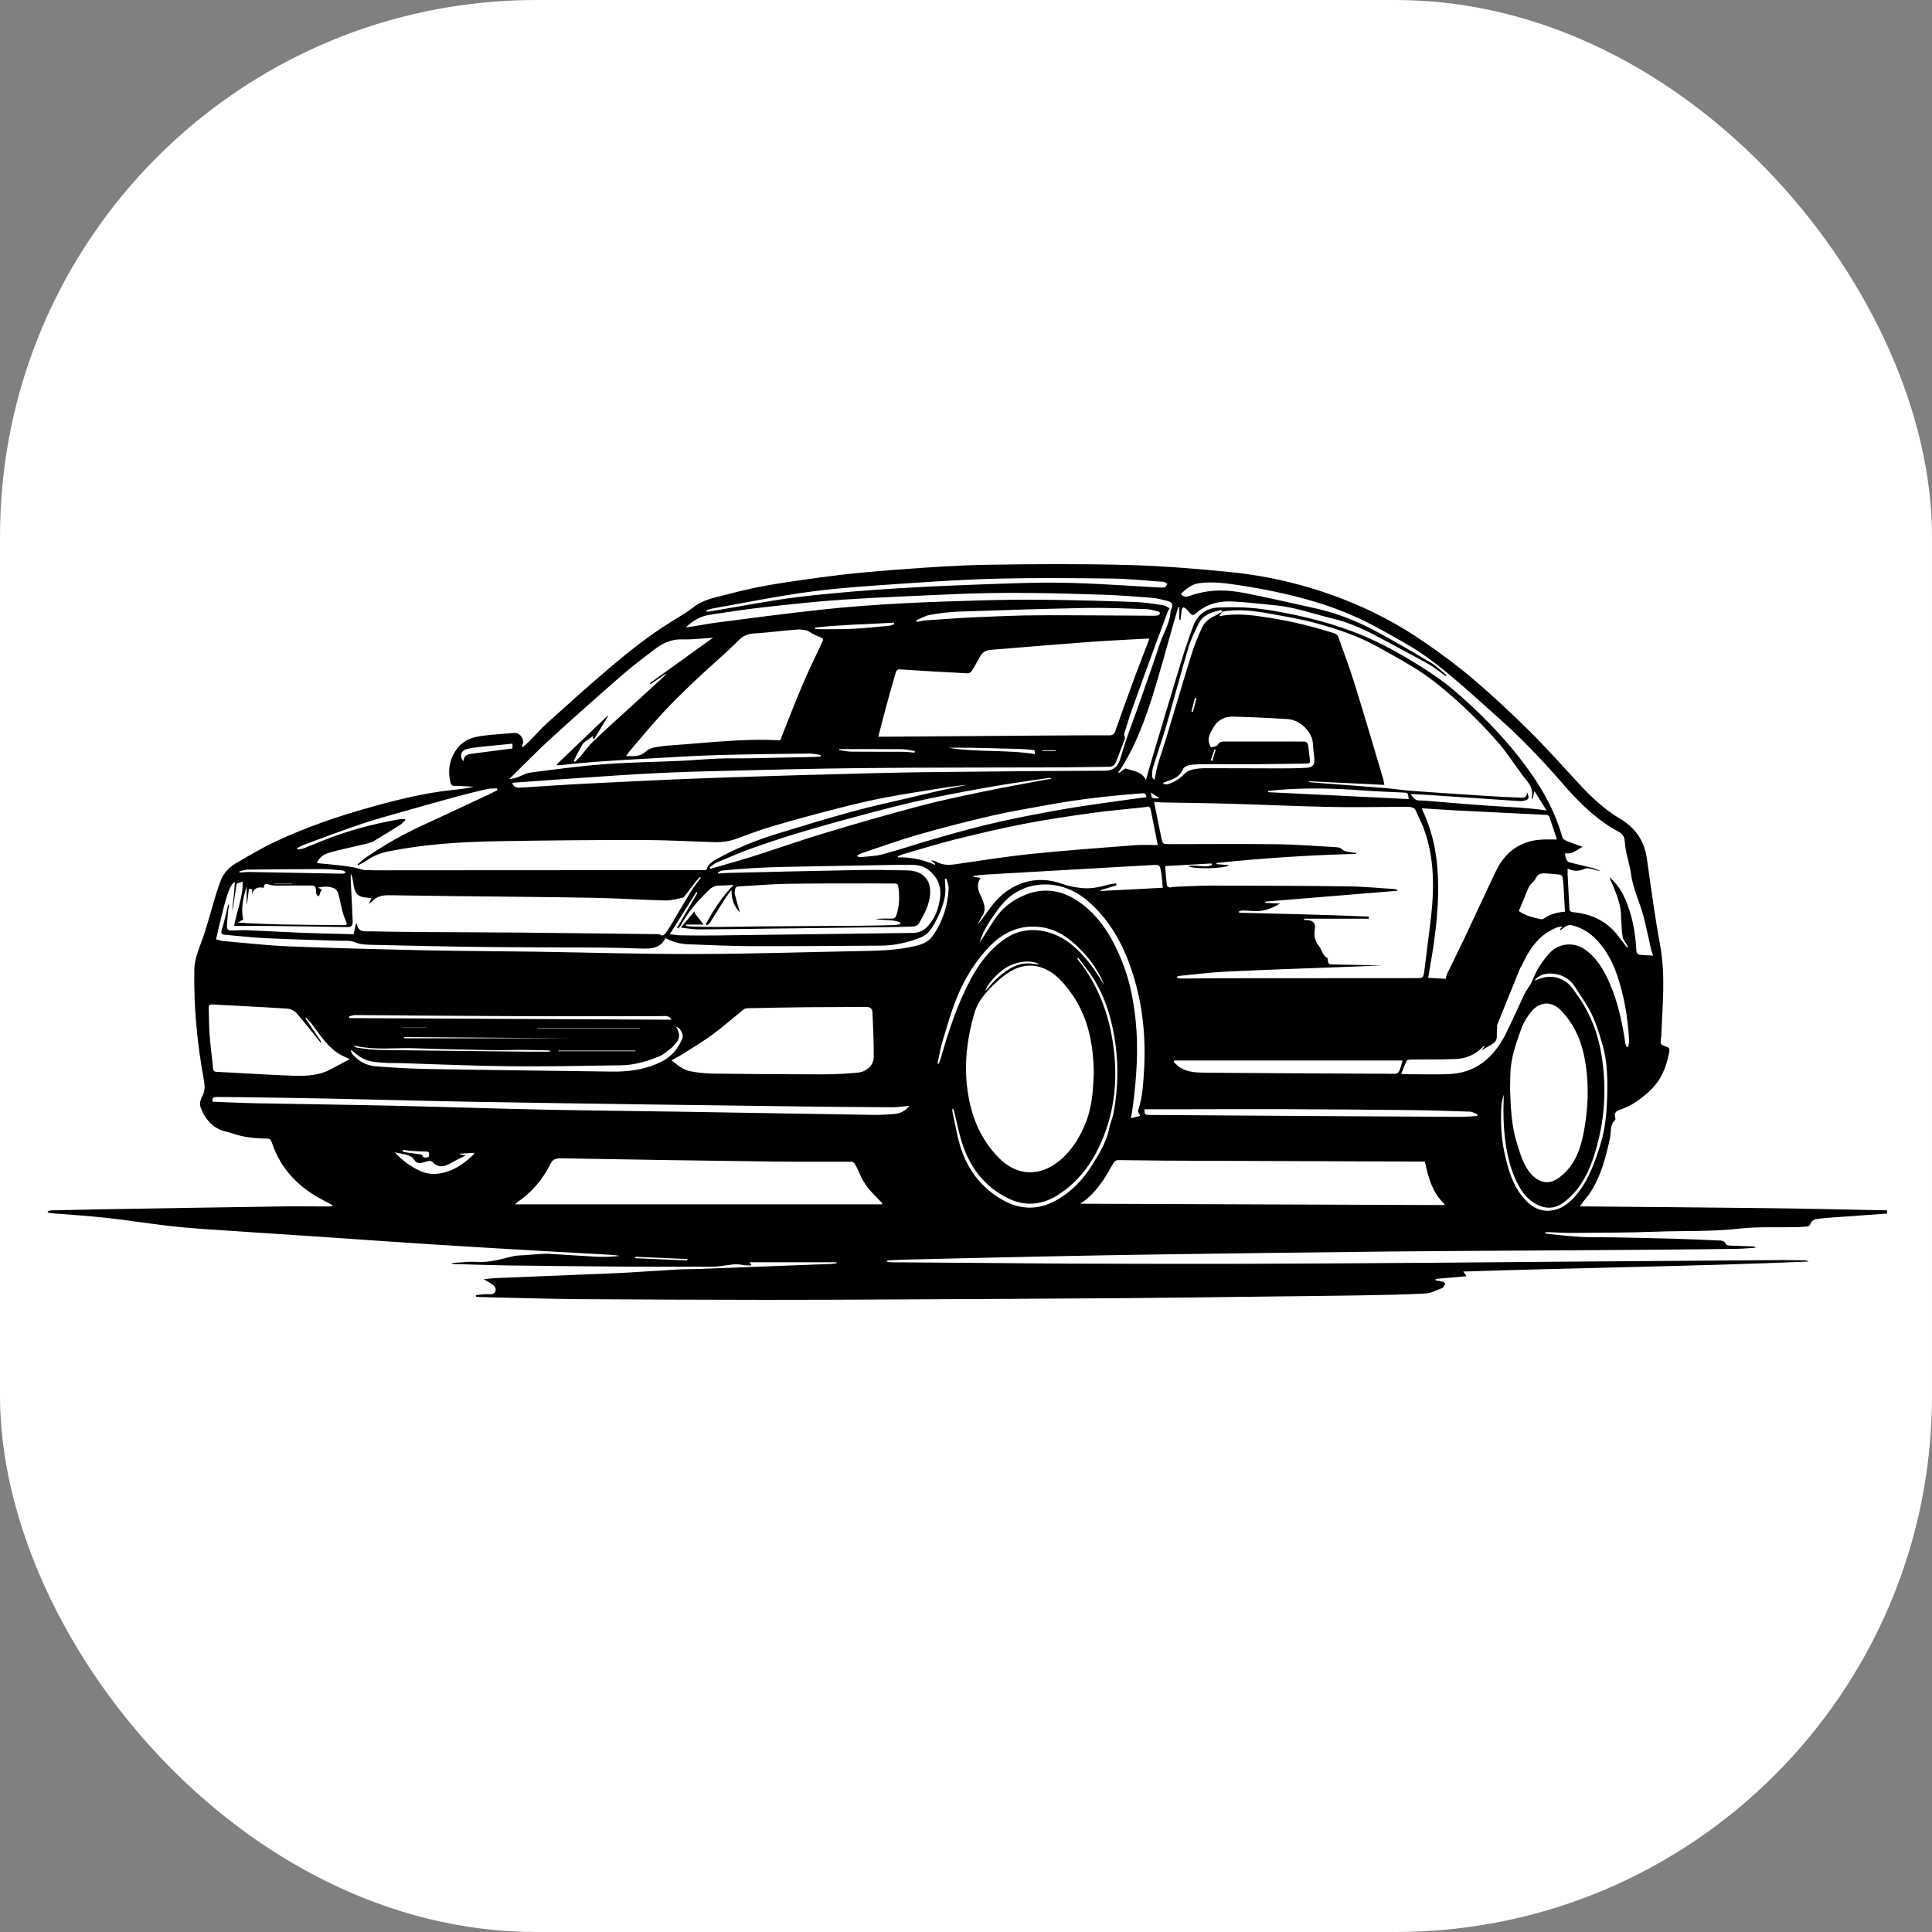
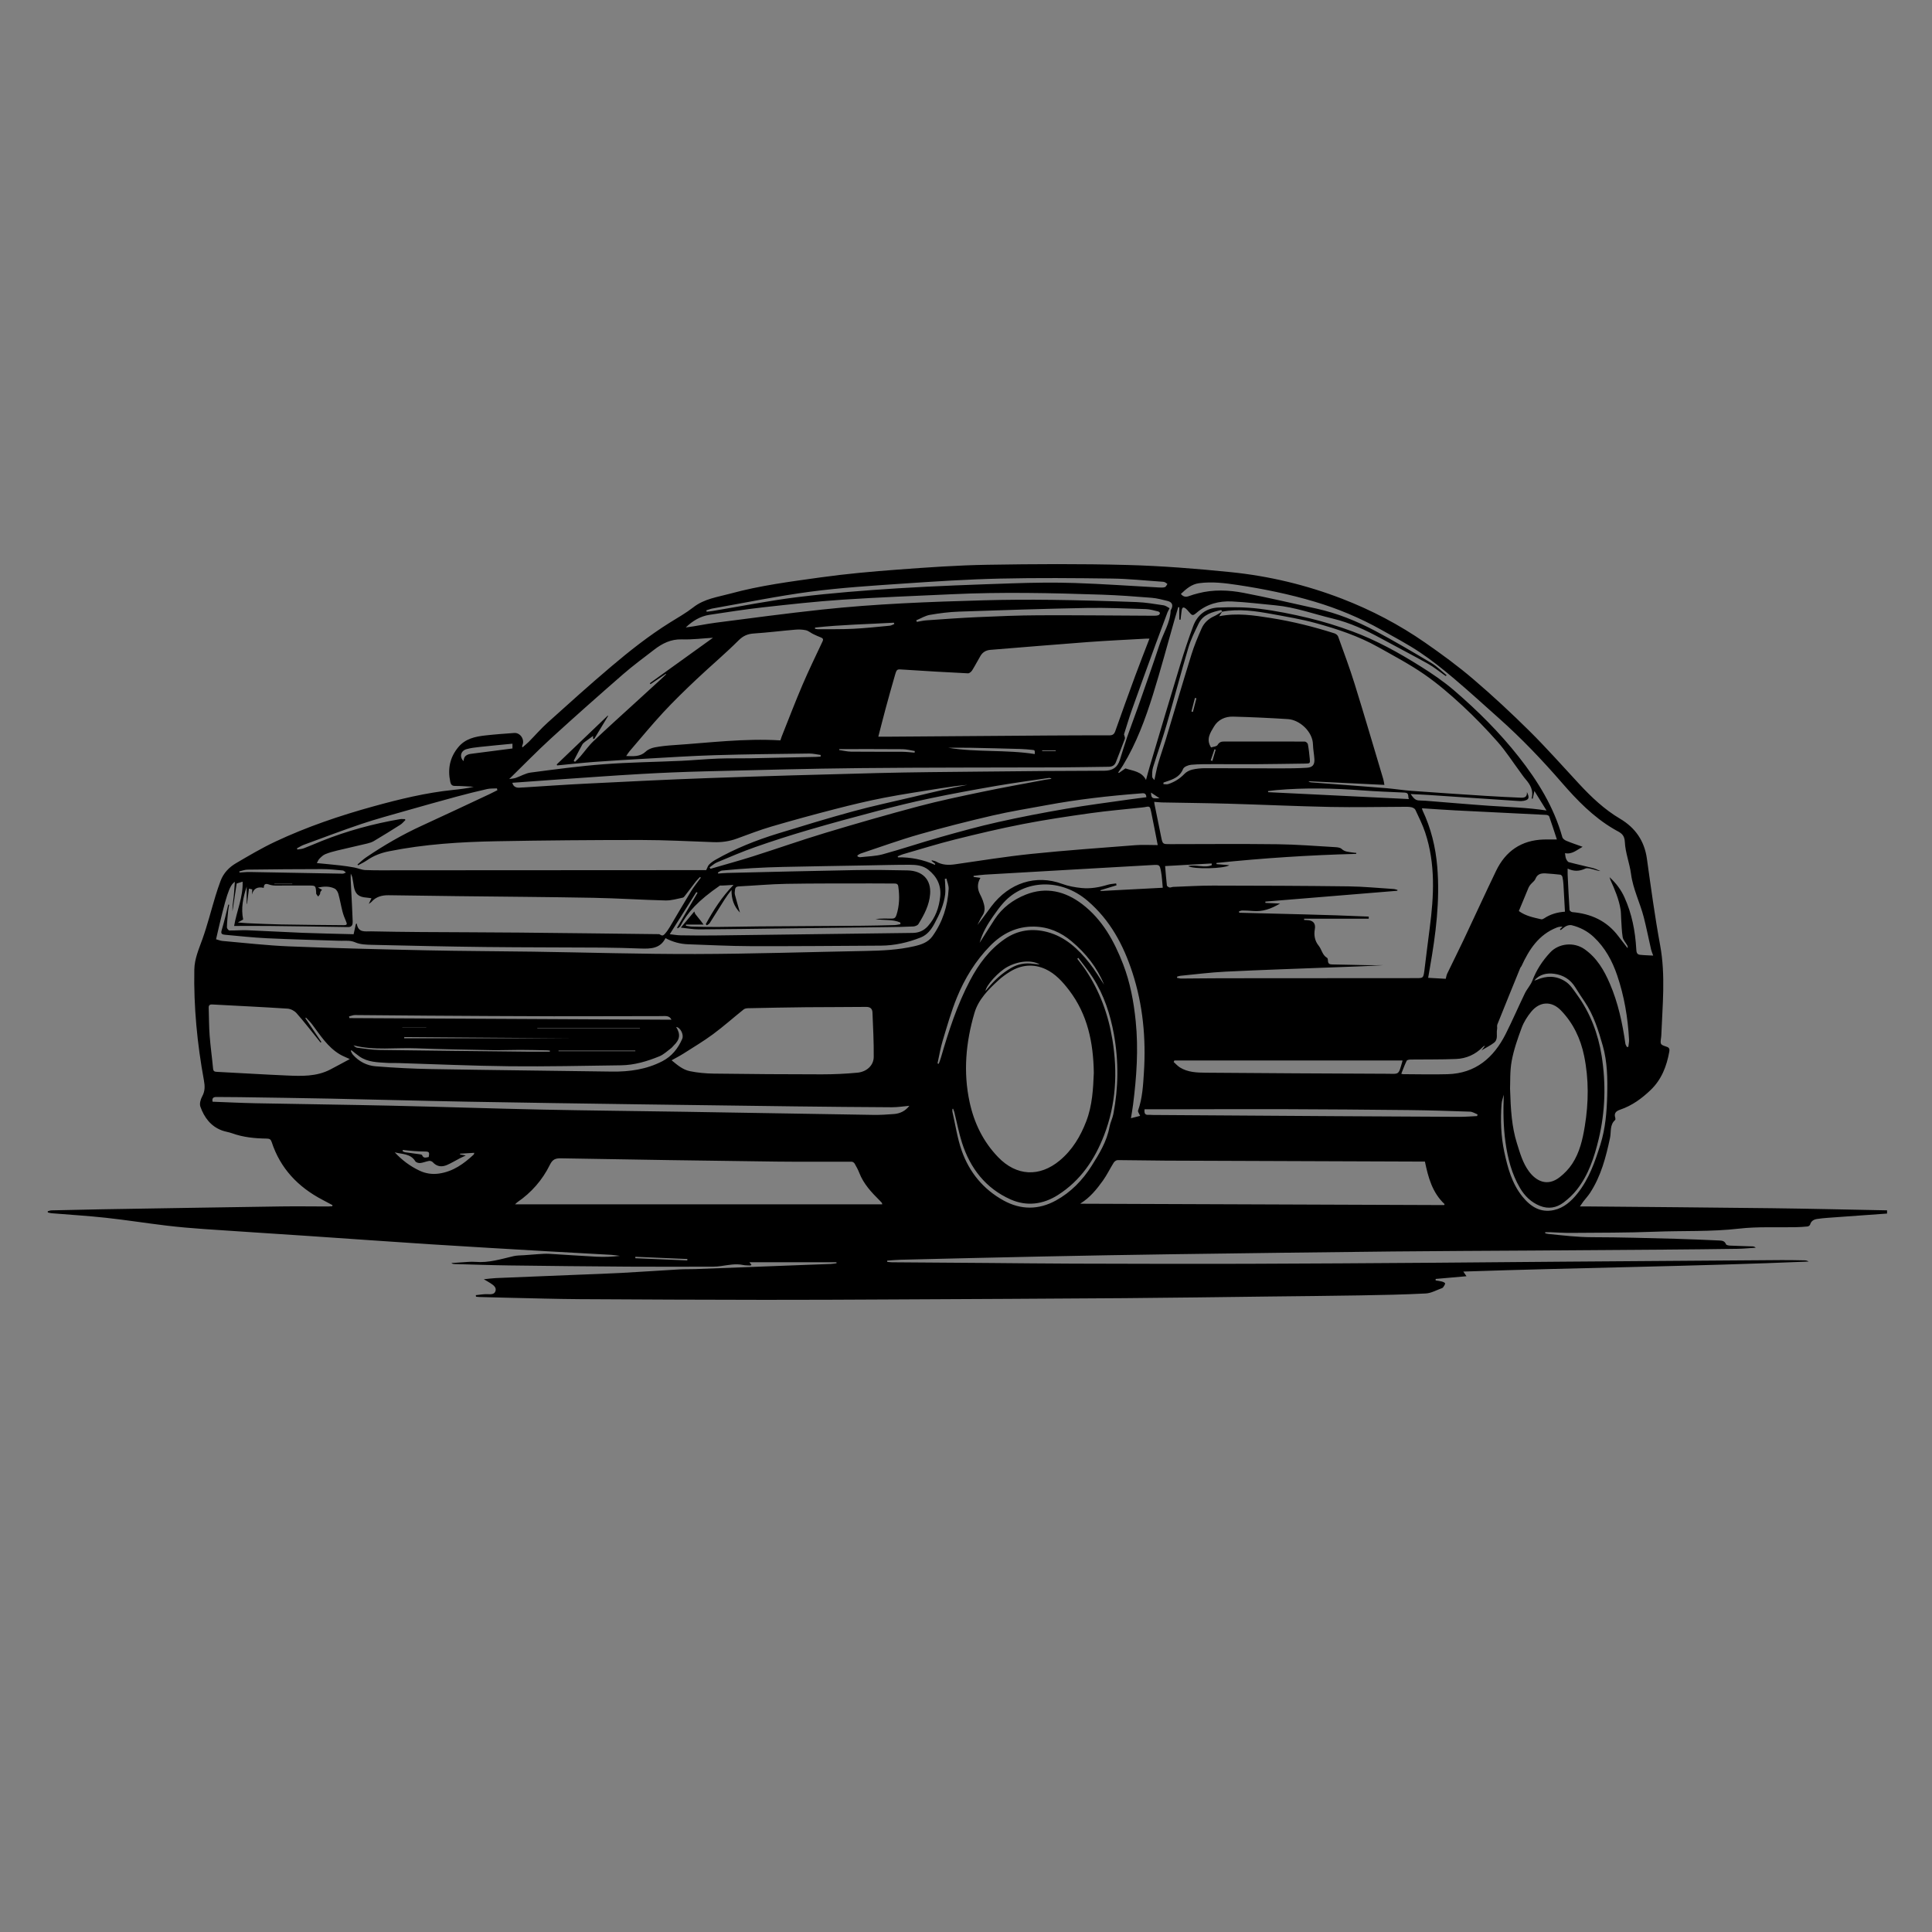
<svg xmlns="http://www.w3.org/2000/svg" width="688" height="688" viewBox="0 0 688 688" fill="none">
  <rect x="0" y="0" width="688" height="688" fill="#808080" stroke="none" />
-   <rect width="688" height="688" rx="191" fill="white" />
-   <path d="M672 432.158C664.969 432.662 657.935 433.157 650.907 433.673C649.626 433.767 648.342 433.887 647.072 434.085C645.893 434.271 644.949 434.795 644.589 436.095C644.509 436.387 644.017 436.722 643.682 436.756C642.312 436.902 640.93 436.977 639.551 437.008C632.787 437.154 625.959 436.759 619.265 437.529C609.323 438.674 599.371 438.228 589.434 438.62C579.388 439.015 569.323 438.958 559.265 439.044C556.803 439.064 554.337 438.875 551.871 438.789C551.339 438.772 550.804 438.789 550.269 438.789C550.267 438.921 550.261 439.052 550.258 439.184C550.65 439.267 551.039 439.39 551.437 439.43C556.625 439.948 561.788 440.573 567.034 440.578C576.851 440.59 586.668 440.89 596.485 441.137C601.725 441.268 606.96 441.532 612.197 441.746C613.213 441.789 614.171 441.878 614.637 443.083C614.752 443.381 615.518 443.544 615.996 443.567C618.708 443.693 621.425 443.753 624.14 443.851C624.503 443.865 624.863 443.962 625.235 444.32C623.05 444.455 620.864 444.678 618.676 444.713C610.049 444.841 601.422 444.93 592.795 444.996C577.209 445.119 561.622 445.222 546.036 445.325C529.306 445.437 512.575 445.483 495.847 445.66C469.68 445.938 443.513 446.276 417.346 446.642C401.76 446.86 386.176 447.143 370.593 447.461C353.959 447.799 337.329 448.208 320.699 448.606C319.111 448.644 317.526 448.807 315.942 448.913C315.942 449.064 315.945 449.213 315.947 449.365C316.522 449.414 317.1 449.505 317.675 449.508C329.117 449.597 340.556 449.671 351.997 449.757C362.006 449.832 372.017 449.963 382.026 449.989C402.475 450.044 422.924 450.107 443.376 450.052C466.113 449.992 488.851 449.817 511.588 449.666C526.505 449.565 541.425 449.408 556.342 449.293C582.415 449.096 608.487 448.907 634.56 448.727C637.229 448.709 639.898 448.775 642.566 448.821C643.07 448.83 643.573 448.918 644.074 449.25C603.213 450.968 562.323 451.421 521.09 452.815C521.591 453.545 521.817 453.869 522.232 454.476C518.473 454.805 514.863 455.123 511.253 455.438C511.248 455.612 511.242 455.79 511.236 455.964C511.989 456.09 512.752 456.168 513.485 456.365C513.911 456.483 514.597 456.783 514.609 457.027C514.629 457.45 514.231 457.903 513.977 458.326C513.882 458.481 513.716 458.638 513.55 458.699C511.617 459.374 509.703 460.511 507.735 460.614C499.883 461.023 492.017 461.167 484.154 461.301C473.482 461.484 462.807 461.573 452.132 461.696C434.923 461.9 417.718 462.16 400.51 462.283C372.767 462.486 345.026 462.607 317.283 462.744C302.22 462.819 287.157 462.902 272.094 462.884C250.166 462.856 228.239 462.776 206.311 462.638C197.875 462.584 189.443 462.318 181.007 462.14C177.578 462.066 174.148 461.968 170.719 461.874C170.312 461.862 169.906 461.794 169.5 461.754C169.483 461.573 169.466 461.39 169.446 461.21C170.827 461.081 172.212 460.812 173.585 460.866C174.746 460.912 175.987 461.009 176.416 459.844C176.911 458.495 175.759 457.688 174.749 457.012C174.082 456.566 173.367 456.188 172.28 455.549C173.979 455.383 175.292 455.191 176.611 455.134C186.511 454.716 196.414 454.327 206.316 453.923C211.362 453.72 216.408 453.562 221.448 453.287C228.327 452.912 235.204 452.431 242.083 452.033C243.888 451.93 245.704 451.999 247.515 451.933C255.939 451.624 264.366 451.298 272.789 450.977C277.443 450.799 282.097 450.613 286.751 450.439C289.777 450.324 292.804 450.235 295.827 450.109C296.517 450.081 297.203 449.94 297.89 449.855C297.884 449.734 297.878 449.614 297.87 449.494H266.871C267.143 449.835 267.36 450.109 267.606 450.419C267.42 450.53 267.3 450.668 267.189 450.662C266.336 450.619 265.464 450.648 264.634 450.473C261.946 449.9 259.334 450.507 256.697 450.86C255.801 450.98 254.898 451.066 253.997 451.066C243.894 451.08 233.793 451.126 223.691 451.06C209.586 450.968 195.481 450.822 181.376 450.633C174.852 450.547 168.327 450.31 161.805 450.135C161.448 450.127 161.093 450.061 160.739 449.78C162.741 449.64 164.743 449.485 166.748 449.368C167.604 449.319 168.47 449.288 169.32 449.362C174.022 449.774 178.436 448.357 182.915 447.315C184.142 447.032 185.447 447.083 186.717 446.983C188.407 446.851 190.101 446.702 191.794 446.599C193.03 446.525 194.274 446.422 195.504 446.49C201.153 446.811 206.794 447.243 212.446 447.521C215.195 447.656 217.955 447.544 220.759 447.226C219.74 447.1 218.722 446.914 217.701 446.857C210.138 446.425 202.575 446.038 195.012 445.597C180.979 444.776 166.943 443.977 152.915 443.075C138.602 442.156 124.294 441.111 109.983 440.149C97.478 439.307 84.969 438.528 72.466 437.661C68.053 437.354 63.636 436.968 59.243 436.441C52.057 435.579 44.903 434.446 37.709 433.661C31.271 432.96 24.797 432.579 18.339 432.041C17.898 432.003 17.466 431.854 17.029 431.76C17.02 431.623 17.011 431.485 17 431.348C17.441 431.233 17.878 431.03 18.319 431.018C24.228 430.878 30.135 430.744 36.045 430.643C57.398 430.291 78.748 429.931 100.101 429.621C105.676 429.541 111.253 429.63 116.828 429.633C117.32 429.633 117.815 429.581 118.307 429.553C118.339 429.421 118.37 429.289 118.402 429.155C117.212 428.522 116.025 427.886 114.832 427.259C106.162 422.716 99.829 416.113 96.737 406.665C96.439 405.758 96.019 405.471 95.001 405.46C90.802 405.408 86.637 405.01 82.632 403.565C81.471 403.146 80.212 402.998 79.057 402.568C75.043 401.082 72.718 397.919 71.354 394.091C70.987 393.06 71.419 391.479 71.997 390.437C73.055 388.528 72.984 386.735 72.609 384.68C70.224 371.653 68.948 358.517 69.2 345.255C69.274 341.396 70.813 337.983 72.083 334.43C73.871 329.42 75.169 324.235 76.711 319.135C77.263 317.315 77.875 315.508 78.533 313.724C79.569 310.916 81.577 308.837 84.071 307.377C88.662 304.688 93.259 301.96 98.064 299.704C109.288 294.433 121.027 290.45 132.95 287.161C142.26 284.593 151.682 282.294 161.342 281.3C163.802 281.048 166.256 280.756 168.716 280.175C166.465 280.063 164.214 279.874 161.966 279.877C160.844 279.877 160.518 279.21 160.35 278.426C159.377 273.885 160.155 269.759 163.187 266.091C165.733 263.014 169.237 262.298 172.867 261.891C176.276 261.508 179.7 261.267 183.121 261.018C185.321 260.858 186.969 263.432 186.002 265.436C185.924 265.596 185.884 265.776 186.036 266.163C186.797 265.499 187.601 264.875 188.31 264.159C190.553 261.897 192.644 259.466 195.006 257.339C202.483 250.614 209.952 243.874 217.626 237.378C224.277 231.749 231.122 226.338 238.539 221.711C241.368 219.947 244.297 218.298 246.914 216.257C250.85 213.188 255.59 212.618 260.138 211.375C270.696 208.489 281.531 207.104 292.326 205.6C301.425 204.332 310.601 203.513 319.769 202.832C330.364 202.045 340.982 201.294 351.6 201.12C368.181 200.845 384.777 200.75 401.351 201.189C413.676 201.515 426.007 202.497 438.281 203.742C451.874 205.122 465.144 208.289 477.912 213.216C488.367 217.25 498.279 222.45 507.489 228.846C513.393 232.943 519.22 237.214 524.677 241.878C531.591 247.782 538.267 253.992 544.726 260.394C550.816 266.429 556.505 272.874 562.343 279.161C566.705 283.86 571.322 288.243 576.88 291.535C582.32 294.756 585.581 299.395 586.474 305.779C587.912 316.069 589.303 326.379 591.185 336.594C593.164 347.334 592.017 358.027 591.6 368.752C591.591 368.99 591.562 369.228 591.531 369.465C591.193 371.953 591.185 371.979 593.57 372.772C594.466 373.07 594.594 373.668 594.457 374.447C593.53 379.661 591.708 384.428 587.778 388.187C584.646 391.182 581.213 393.698 577.072 395.116C575.661 395.599 574.634 396.267 575.201 398.019C575.281 398.271 575.301 398.712 575.152 398.843C573.184 400.584 573.802 403.078 573.344 405.219C571.871 412.088 570.132 418.839 566.225 424.806C565.524 425.874 564.646 426.824 563.862 427.84C563.513 428.296 563.204 428.78 562.621 429.621C563.793 429.621 564.486 429.616 565.178 429.621C587.057 429.825 608.936 429.982 630.816 430.251C644.543 430.42 658.267 430.752 671.994 431.01V432.155L672 432.158ZM541.834 344.016C541.677 344.247 541.468 344.462 541.365 344.717C538.633 351.417 535.902 358.116 533.213 364.836C533.018 365.322 533.233 365.958 533.121 366.496C532.784 368.123 533.619 370.095 532.017 371.335C530.764 372.306 529.306 373.004 527.586 374.038C528.176 373.268 528.496 372.847 528.819 372.426C528.462 372.469 528.236 372.629 528.047 372.824C525.43 375.518 522.166 376.964 518.496 377.115C513.127 377.342 507.744 377.239 502.366 377.313C501.868 377.319 501.082 377.436 500.927 377.745C500.201 379.217 499.649 380.772 499.005 382.369C499.297 382.441 499.471 382.518 499.649 382.521C504.938 382.538 510.232 382.678 515.515 382.527C525.461 382.243 531.908 376.677 536.188 368.197C538.588 363.439 540.693 358.528 543.018 353.733C543.782 352.158 545.072 350.812 545.69 349.198C547.143 345.398 549.254 342.16 552.046 339.166C555.072 335.922 560.458 335.346 564.257 338.009C568.679 341.11 571.222 345.501 573.276 350.274C576.216 357.108 577.755 364.315 578.811 371.647C578.871 372.071 579.177 372.457 579.368 372.864C579.534 372.835 579.7 372.807 579.866 372.775C579.955 371.91 580.161 371.04 580.115 370.181C579.689 362.385 578.41 354.738 575.89 347.334C574.134 342.172 571.588 337.471 567.552 333.683C565.307 331.576 562.664 330.216 559.712 329.48C559.114 329.331 558.336 329.503 557.761 329.778C557.029 330.13 556.422 330.739 555.761 331.238C555.673 331.12 555.587 331.003 555.498 330.886C555.813 330.599 556.128 330.316 556.442 330.029C555.676 329.938 554.998 330.064 554.371 330.31C547.938 332.832 544.52 338.126 541.803 344.058L541.84 344.016H541.834ZM435.238 217.774C434.921 218.27 434.603 218.762 434.162 219.446C440.501 218.178 446.591 219.131 452.652 220.093C460.307 221.31 467.821 223.185 475.207 225.542C475.721 225.705 476.345 226.192 476.519 226.67C478.53 232.27 480.624 237.847 482.389 243.525C485.896 254.808 489.211 266.149 492.595 277.469C492.778 278.079 492.844 278.723 492.993 279.505C483.851 279.064 474.898 278.632 465.942 278.199C466.314 278.537 466.705 278.592 467.103 278.623C475.919 279.302 484.737 279.949 493.553 280.664C496.585 280.911 499.6 281.406 502.635 281.626C511.425 282.268 520.221 282.849 529.017 283.413C533.201 283.682 537.389 283.88 541.577 284.063C542.772 284.114 543.911 283.92 543.742 282.047C544.763 284.137 544.483 284.807 542.575 285.185C542.023 285.294 541.437 285.294 540.87 285.257C530.172 284.541 519.477 283.808 508.779 283.095C506.765 282.961 504.746 282.886 502.332 282.766C503.259 284.046 503.896 284.982 505.258 285.039C506.068 285.071 506.877 285.088 507.684 285.151C515.235 285.749 522.781 286.419 530.338 286.943C537.1 287.41 543.885 287.567 550.727 288.624C549.354 286.408 547.967 284.169 546.414 281.664C546.148 282.875 545.982 283.631 545.816 284.389C545.684 284.378 545.55 284.369 545.418 284.358C546.188 281.569 544.975 279.453 543.261 277.475C542.515 276.613 541.886 275.651 541.208 274.732C538.602 271.211 536.228 267.486 533.339 264.216C529.34 259.687 525.126 255.312 520.687 251.215C516.391 247.25 511.917 243.393 507.114 240.08C501.923 236.502 496.299 233.535 490.79 230.438C483.731 226.469 476.073 223.947 468.316 221.831C463.324 220.468 458.184 219.624 453.087 218.688C447.175 217.6 441.231 216.698 435.201 217.832C435.092 217.62 434.938 217.213 434.88 217.227C431.697 217.975 428.459 218.756 426.863 222.035C425.493 224.846 424.071 227.686 423.184 230.667C420.47 239.791 418.073 249.01 415.415 258.152C413.942 263.223 412.163 268.207 410.61 273.258C410.287 274.311 410.278 275.488 410.295 276.607C410.301 277.005 410.81 277.395 411.09 277.787C411.551 275.697 411.863 273.827 412.386 272.018C413.207 269.184 414.217 266.406 415.072 263.583C418.147 253.417 421.13 243.224 424.28 233.08C425.264 229.914 426.557 226.827 427.898 223.79C428.762 221.837 430.289 220.391 432.292 219.475C433.319 219.005 434.263 218.353 435.244 217.783L435.238 217.774ZM263.565 325.028C261.339 322.803 260.438 320.083 260.507 316.905C259.603 318.01 258.773 319.147 258.021 320.329C256.236 323.129 254.5 325.961 252.707 328.755C252.495 329.085 252.051 329.265 251.714 329.511C251.582 329.377 251.451 329.242 251.322 329.108C254.017 324.18 257.014 319.453 261.211 315.116C259.297 315.216 257.832 315.373 256.374 315.351C254.843 315.328 253.596 315.823 252.515 316.879C248.553 320.75 244.866 324.836 242.277 329.8C242.103 330.135 241.662 330.333 241.345 330.596C241.268 330.516 241.191 330.436 241.113 330.356C243.542 326.213 245.97 322.07 248.399 317.93L247.975 317.681C244.8 322.709 241.628 327.736 238.507 332.678C239.663 332.801 241.025 333.053 242.386 333.076C246.437 333.142 250.49 333.17 254.54 333.122C278.035 332.835 301.528 332.52 325.023 332.22C327.189 332.191 328.977 331.432 330.444 329.789C333.124 326.788 334.391 323.218 334.809 319.302C335.235 315.299 333.65 312.15 330.553 309.702C328.599 308.158 326.236 307.952 323.905 307.949C318.854 307.944 313.802 308.09 308.751 308.176C298.793 308.35 288.834 308.508 278.876 308.717C275.209 308.794 271.539 308.943 267.875 309.158C264.288 309.367 260.707 309.676 257.129 310.008C256.614 310.057 256.13 310.475 255.633 310.721C255.679 310.838 255.724 310.959 255.77 311.076C256.846 311.001 257.921 310.881 258.999 310.858C274.151 310.506 289.303 310.12 304.454 309.851C310.696 309.739 316.943 309.813 323.184 309.956C328.539 310.08 331.608 313.223 331.225 318.374C330.933 322.288 329.102 325.761 327.063 329.056C326.76 329.548 325.87 329.892 325.232 329.924C322.189 330.075 319.14 330.121 316.09 330.161C303.891 330.324 291.691 330.47 279.491 330.622C269.291 330.748 259.094 330.911 248.894 330.966C246.854 330.977 244.812 330.579 242.441 330.336C244.231 328.194 245.747 326.385 247.26 324.572L247.226 324.538C247.363 324.873 247.441 325.254 247.649 325.534C248.25 326.342 248.911 327.103 249.534 327.891C249.835 328.269 250.109 328.664 250.55 329.256H244.294C244.283 329.394 244.274 329.531 244.263 329.672C244.986 329.772 245.707 329.944 246.434 329.961C249.426 330.035 252.418 330.115 255.407 330.098C260.361 330.07 265.315 329.935 270.272 329.898C282.515 329.806 294.755 329.755 306.997 329.66C310.856 329.631 314.715 329.528 318.57 329.425C319.263 329.408 319.952 329.219 320.641 329.11C320.633 328.916 320.624 328.721 320.616 328.526C317.807 327.249 314.695 327.848 311.745 327.275C313.679 327.101 315.61 327.063 317.541 327.115C318.51 327.141 318.928 326.788 319.237 325.835C320.315 322.482 320.387 319.101 319.883 315.66C319.752 314.761 319.234 314.632 318.487 314.632C315.724 314.635 312.961 314.589 310.198 314.598C300.146 314.623 290.092 314.563 280.041 314.741C274.386 314.841 268.736 315.368 263.084 315.648C262.24 315.691 261.84 316.046 261.745 316.793C261.668 317.4 261.565 318.059 261.714 318.632C262.266 320.79 262.918 322.923 263.533 325.065L263.568 325.031L263.565 325.028ZM419.165 347.806C419.16 347.941 419.151 348.078 419.145 348.213C419.646 348.302 420.144 348.468 420.644 348.465C425.41 348.445 430.175 348.367 434.943 348.362C458.015 348.336 481.085 348.327 504.157 348.319C506.837 348.319 506.837 348.336 507.232 345.65C507.246 345.556 507.252 345.461 507.263 345.367C507.884 340.399 508.482 335.426 509.134 330.462C510.638 319.03 511.228 307.632 507.521 296.469C506.597 293.689 505.272 291.037 504.025 288.375C503.816 287.925 503.107 287.562 502.566 287.453C501.691 287.275 500.767 287.31 499.863 287.312C491.191 287.335 482.515 287.536 473.845 287.361C461.743 287.115 449.649 286.548 437.549 286.204C429.646 285.978 421.74 285.907 413.836 285.752C412.93 285.735 412.026 285.623 411.027 285.546C411.048 285.741 411.056 286.01 411.108 286.27C411.897 290.19 412.684 294.109 413.493 298.026C414.037 300.66 414.051 300.609 416.751 300.606C429.523 300.586 442.295 300.483 455.064 300.64C461.728 300.723 468.387 301.264 475.046 301.645C475.979 301.699 477.169 301.745 477.758 302.303C478.911 303.391 480.255 303.343 481.585 303.572C482.046 303.652 482.518 303.672 482.987 303.721C482.975 303.838 482.964 303.953 482.95 304.07C466.316 304.502 449.732 305.587 433.196 307.308C433.196 307.443 433.199 307.58 433.201 307.715C434.675 307.844 436.148 307.97 437.772 308.11C436.102 309.352 424.941 309.636 423.118 308.413C426.033 307.749 428.919 309.221 431.528 308.09C431.511 307.889 431.497 307.686 431.479 307.486C425.979 307.795 420.478 308.101 414.906 308.413C415.104 310.735 415.269 313.04 415.538 315.333C415.57 315.611 416.139 315.955 416.508 316.032C416.891 316.112 417.332 315.846 417.752 315.831C422.463 315.657 427.177 315.359 431.891 315.365C447.998 315.385 464.108 315.439 480.215 315.64C485.59 315.706 490.959 316.241 496.331 316.584C496.785 316.613 497.229 316.808 497.678 316.928C497.652 317.023 497.624 317.114 497.598 317.209C481.934 318.494 466.271 319.78 450.607 321.065C450.607 321.217 450.61 321.372 450.613 321.523C452.229 321.598 453.842 321.669 455.842 321.761C452.604 323.673 449.563 324.739 446.128 324.412C444.898 324.295 443.659 324.255 442.423 324.237C442.026 324.232 441.628 324.418 441.228 324.518C441.245 324.69 441.265 324.862 441.282 325.033C456.665 325.457 472.054 325.712 487.423 326.408C487.423 326.654 487.418 326.903 487.415 327.149H464.411C464.411 327.304 464.411 327.458 464.411 327.613C464.975 327.645 465.541 327.642 466.099 327.713C467.83 327.937 468.536 329.125 468.227 330.834C467.844 332.964 468.164 335.02 469.58 336.758C470.696 338.129 470.879 340.136 472.604 341.107C472.832 341.236 472.887 341.8 472.901 342.169C472.938 343.151 473.427 343.434 474.371 343.446C478.516 343.497 482.658 343.629 486.803 343.703C488.711 343.738 490.621 343.709 492.532 343.709C486.628 344.081 480.73 344.256 474.832 344.479C462.023 344.963 449.211 345.39 436.411 346.014C431.039 346.274 425.69 346.973 420.332 347.486C419.935 347.523 419.551 347.695 419.16 347.803L419.165 347.806ZM312.775 262.341C313.928 262.341 315.055 262.349 316.179 262.341C335.238 262.2 354.297 262.052 373.359 261.923C380.601 261.874 387.844 261.857 395.089 261.863C396.205 261.863 396.777 261.453 397.157 260.371C399.454 253.858 401.791 247.361 404.18 240.882C405.83 236.407 407.584 231.975 409.331 227.417C409.077 227.417 408.67 227.397 408.267 227.42C401.322 227.818 394.371 228.13 387.435 228.642C375.847 229.501 364.268 230.495 352.684 231.42C351.136 231.543 349.949 232.238 349.168 233.547C348.147 235.259 347.246 237.046 346.188 238.732C345.884 239.216 345.198 239.8 344.717 239.777C337.063 239.399 329.411 238.967 321.768 238.454C319.417 238.297 319.368 238.151 318.708 240.421C317.535 244.447 316.417 248.486 315.321 252.532C314.44 255.784 313.628 259.057 312.775 262.344V262.341ZM81.296 322.127C81.402 322.15 81.505 322.17 81.611 322.193C81.485 322.929 81.316 323.659 81.245 324.398C81.059 326.339 80.862 328.283 80.804 330.23C80.793 330.614 81.371 331.344 81.691 331.352C83.808 331.401 85.93 331.178 88.041 331.261C94.612 331.521 101.179 331.928 107.749 332.182C113.768 332.414 119.792 332.52 125.924 332.684C126.139 331.707 126.428 330.396 126.72 329.087C126.826 329.007 126.931 328.93 127.04 328.85C127.535 332.274 130.041 331.616 132.129 331.659C138.038 331.782 143.948 331.862 149.858 331.905C161.534 331.988 173.21 331.996 184.886 332.102C201.374 332.254 217.861 332.469 234.348 332.658C234.52 332.658 234.726 332.621 234.852 332.704C235.699 333.242 236.07 333.305 236.705 332.618C237.375 331.89 237.955 331.06 238.462 330.21C241.002 325.967 243.462 321.672 246.045 317.455C247.094 315.74 248.39 314.177 249.572 312.542C249.474 312.459 249.38 312.376 249.283 312.296C248.785 312.828 248.244 313.329 247.795 313.905C246.534 315.519 245.318 317.171 244.065 318.795C243.808 319.127 243.505 319.591 243.156 319.662C241.119 320.069 239.051 320.71 237.011 320.661C228.442 320.452 219.878 319.874 211.308 319.714C195.158 319.413 179.002 319.319 162.85 319.124C154.706 319.027 146.565 318.898 138.422 318.798C136.05 318.769 133.885 319.307 132.252 321.208C132.089 321.397 131.84 321.512 131.331 321.875C131.723 321.045 131.954 320.558 132.277 319.874C131.591 319.783 131.05 319.677 130.504 319.639C127.678 319.445 126.442 318.345 125.996 315.591C125.827 314.555 125.684 313.512 125.464 312.49C125.361 312.009 125.101 311.56 124.912 311.096C124.823 312.862 124.943 314.52 125.029 316.178C125.232 320.132 125.453 324.086 125.59 328.042C125.627 329.099 125.487 330.167 123.928 330.141C114.689 329.987 105.45 329.852 96.21 329.749C91.948 329.7 87.686 329.74 83.373 329.74C84.283 324.424 86.6 319.459 86.399 313.968C85.756 314.168 85.207 314.34 84.28 314.629C83.825 317.644 83.302 321.088 82.781 324.532C82.715 322.749 83.035 321.019 83.233 319.279C83.43 317.538 83.502 315.78 83.63 314.019C81.668 315.293 80.581 318.617 76.937 334.476C77.689 334.679 78.442 335.008 79.217 335.077C87.14 335.767 95.055 336.695 102.995 337.012C119.28 337.665 135.576 338.063 151.871 338.415C164.5 338.69 177.132 338.707 189.763 338.894C209.065 339.177 228.367 339.781 247.666 339.735C267.872 339.687 288.076 339.019 308.279 338.642C314.102 338.533 319.909 338.275 325.607 336.952C328.076 336.38 330.487 335.604 332.08 333.368C335.658 328.337 337.481 322.691 337.821 316.579C337.89 315.359 337.309 314.102 337.029 312.865L336.465 312.974C336.499 313.469 336.554 313.968 336.562 314.463C336.588 315.786 336.737 317.126 336.582 318.428C336.128 322.228 334.543 325.658 332.738 328.967C331.614 331.032 330.195 332.918 327.89 333.834C323.333 335.644 318.61 336.72 313.693 336.749C298.204 336.838 282.715 336.978 267.229 336.932C259.849 336.909 252.469 336.517 245.089 336.265C242.309 336.171 239.663 335.498 236.986 334.075C235.144 337.8 231.725 337.903 228.167 337.777C223.642 337.614 219.114 337.476 214.586 337.448C200.667 337.353 186.748 337.393 172.832 337.236C159.394 337.084 145.956 336.775 132.518 336.463C130.498 336.417 128.313 336.371 126.528 335.587C124.872 334.859 123.373 335.023 121.774 335.02C121.488 335.02 121.202 335.026 120.916 335.017C112.295 334.731 103.67 334.527 95.055 334.118C90.112 333.883 85.181 333.342 80.252 332.89C78.719 332.749 78.588 332.394 79.034 330.931C79.477 329.477 79.846 328 80.224 326.525C80.598 325.062 80.942 323.593 81.296 322.127ZM588.713 340.285C588.387 339.354 588.104 338.742 587.955 338.095C587.083 334.287 586.336 330.447 585.367 326.665C584.034 321.463 581.528 316.627 580.816 311.205C580.315 307.388 578.791 303.666 578.622 299.861C578.51 297.376 577.338 296.649 575.673 295.79C575.292 295.592 574.929 295.366 574.56 295.149C567.349 290.897 561.608 284.973 556.193 278.732C549.157 270.621 541.765 262.873 533.742 255.739C528.436 251.02 523.199 246.216 517.775 241.635C513.896 238.36 509.915 235.156 505.699 232.342C501.273 229.387 496.539 226.885 491.891 224.276C484.351 220.048 476.414 216.724 468.13 214.258C459.165 211.587 450.018 209.712 440.779 208.323C436.213 207.636 431.608 207.052 426.969 207.685C424.271 208.051 422.389 209.74 420.518 211.51C421.402 212.575 422.306 212.689 423.413 212.266C424.477 211.859 425.59 211.561 426.694 211.275C432.072 209.872 437.526 210.096 442.872 211.123C451.565 212.798 460.189 214.822 468.836 216.735C476.165 218.358 483.093 221.147 489.689 224.643C496.491 228.247 503.127 232.173 509.743 236.115C511.703 237.283 513.342 238.984 515.129 240.438L514.88 240.759C514.629 240.587 514.374 240.418 514.122 240.241C512.289 238.958 510.547 237.504 508.602 236.419C503.038 233.315 497.378 230.389 491.783 227.34C486.311 224.356 480.71 221.748 474.603 220.282C467.818 218.653 461.222 216.217 454.211 215.561C449.042 215.08 443.882 214.424 438.702 214.181C434.131 213.966 429.829 215.054 426.199 218.141C424.729 219.389 424.577 219.295 423.342 217.86C423.03 217.499 422.738 217.113 422.378 216.807C421.459 216.025 420.976 216.205 420.801 217.399C420.641 218.49 420.538 219.589 420.407 220.683C420.255 220.675 420.104 220.666 419.952 220.66V216.228C419.826 216.228 419.7 216.228 419.572 216.228C419.142 217.674 418.705 219.12 418.29 220.569C415.736 229.499 413.356 238.48 410.587 247.344C407.858 256.079 404.683 264.671 399.895 272.553C399.371 273.412 398.776 274.228 398.213 275.064L398.427 275.27C399.268 274.683 400.112 274.097 400.773 273.636C403.445 274.555 406.502 274.626 408.101 277.744C408.61 275.897 408.985 274.432 409.417 272.983C413.027 260.883 416.608 248.773 420.289 236.693C421.705 232.052 423.233 227.434 424.932 222.891C426.442 218.854 429.626 216.515 433.859 216.348C438.693 216.157 443.596 216.177 448.384 216.772C454.368 217.514 460.324 218.713 466.193 220.128C471.362 221.373 476.477 222.968 481.471 224.803C490.069 227.961 498.067 232.407 505.81 237.26C509.955 239.857 514.051 242.634 517.752 245.812C526.15 253.024 533.994 260.823 540.862 269.547C547.664 278.188 553.359 287.424 556.362 298.138C556.511 298.667 557.223 299.188 557.792 299.423C559.649 300.191 561.562 300.82 563.582 301.551C561.462 302.699 559.835 304.333 557.309 303.818C557.435 304.565 557.438 305.207 557.667 305.753C557.872 306.246 558.256 306.907 558.688 307.025C561.537 307.792 564.429 308.402 567.286 309.135C568.193 309.367 569.039 309.828 569.915 310.183C569.005 310.154 568.224 309.782 567.4 309.601C566.445 309.392 565.269 308.957 564.514 309.315C562.42 310.306 560.444 310.369 558.25 309.312C558.25 310.194 558.221 310.901 558.256 311.608C558.456 315.748 558.653 319.891 558.925 324.028C558.945 324.318 559.54 324.779 559.895 324.81C566.577 325.374 572.2 327.919 576.314 333.394C577.389 334.822 578.499 336.225 579.592 337.642C579.717 337.173 579.577 336.861 579.409 336.563C578.874 335.615 578.015 334.728 577.847 333.72C577.481 331.518 577.458 329.259 577.303 327.02C577.232 325.978 577.266 324.922 577.1 323.9C576.499 320.183 575.029 316.753 573.487 313.352C573.402 313.166 573.362 312.96 573.173 312.367C575.604 314.618 577.277 316.894 578.47 319.525C581.13 325.38 582.326 331.576 582.687 337.954C582.741 338.939 582.815 339.87 583.965 340.002C585.55 340.185 587.157 340.202 588.708 340.291L588.713 340.285ZM507.423 413.64C506.211 413.64 505.212 413.643 504.214 413.64C474.529 413.534 444.843 413.436 415.155 413.31C409.44 413.287 403.728 413.139 398.013 413.121C397.535 413.121 396.88 413.582 396.608 414.015C395.269 416.142 394.183 418.444 392.718 420.48C390.521 423.537 388.136 426.469 384.863 428.499C384.766 428.559 384.729 428.717 384.766 428.654C427.898 428.814 471.093 428.977 514.285 429.137C514.334 429.026 514.383 428.914 514.431 428.802C510.026 424.688 508.582 419.214 507.421 413.637L507.423 413.64ZM314.185 428.874C314.08 428.488 314.08 428.379 314.025 428.319C313.771 428.035 313.51 427.755 313.241 427.488C310.324 424.594 307.535 421.616 306.005 417.685C305.558 416.537 304.966 415.435 304.346 414.37C304.154 414.038 303.645 413.691 303.279 413.691C294.368 413.657 285.455 413.763 276.548 413.651C250.956 413.328 225.364 412.947 199.772 412.486C197.749 412.449 196.765 412.872 195.813 414.805C193.144 420.225 189.234 424.694 184.214 428.132C183.962 428.304 183.759 428.551 183.413 428.877H314.185V428.874ZM112.835 307.351C115.513 307.614 118.304 307.858 121.09 308.173C122.787 308.365 124.483 308.611 126.162 308.923C127.489 309.169 128.779 309.785 130.101 309.833C133.814 309.974 137.535 309.919 141.253 309.916C176.339 309.899 211.422 309.879 246.508 309.859C248.287 309.859 250.064 309.859 251.474 309.859C251.897 309.026 252.083 308.313 252.532 307.858C253.19 307.191 253.991 306.627 254.812 306.16C261.788 302.183 269.208 299.223 276.86 296.869C285.816 294.112 294.786 291.381 303.825 288.913C310.893 286.983 318.073 285.469 325.204 283.777C328.679 282.952 332.149 282.105 335.633 281.329C338.579 280.673 341.548 280.1 344.506 279.493C341.279 279.757 338.084 280.215 334.9 280.73C328.227 281.813 321.528 282.786 314.895 284.074C309.057 285.208 303.261 286.6 297.498 288.085C289.895 290.044 282.315 292.108 274.783 294.318C270.587 295.55 266.491 297.136 262.38 298.639C259.703 299.618 256.977 299.993 254.14 299.896C245.518 299.598 236.894 299.128 228.273 299.125C211.113 299.12 193.954 299.26 176.797 299.575C163.974 299.81 151.179 300.611 138.553 303.14C135.701 303.709 133.078 304.691 130.687 306.358C129.697 307.048 128.579 307.551 127.518 308.141C127.449 308.041 127.383 307.941 127.315 307.841C128.316 307.005 129.257 306.074 130.332 305.344C136.682 301.032 143.304 297.199 150.295 294.001C158.379 290.304 166.411 286.494 174.463 282.726C175.358 282.308 176.231 281.844 177.114 281.403L176.969 280.756C175.787 280.825 174.566 280.733 173.427 280.994C169.806 281.815 166.202 282.712 162.618 283.682C156.554 285.325 150.501 287.02 144.457 288.747C139.191 290.253 133.894 291.673 128.708 293.419C121.811 295.744 115.003 298.335 108.167 300.846C107.32 301.158 106.548 301.676 105.741 302.1C105.796 302.241 105.847 302.381 105.902 302.521C106.668 302.381 107.478 302.352 108.196 302.08C110.33 301.27 112.423 300.345 114.543 299.495C123.556 295.887 132.872 293.356 142.432 291.707C143.004 291.61 143.608 291.696 144.197 291.696C144.257 291.799 144.317 291.902 144.377 292.005C143.782 292.572 143.261 293.25 142.584 293.683C139.469 295.664 136.325 297.605 133.153 299.495C132.429 299.927 131.577 300.188 130.75 300.388C127.186 301.247 123.605 302.026 120.043 302.888C118.613 303.234 117.172 303.621 115.819 304.187C115.038 304.514 114.36 305.175 113.751 305.799C113.342 306.217 113.133 306.827 112.832 307.354L112.835 307.351ZM277.895 263.658C278.078 263.117 278.21 262.667 278.384 262.235C280.824 256.131 283.167 249.981 285.75 243.937C287.995 238.686 290.501 233.55 292.927 228.379C293.304 227.572 292.981 227.265 292.297 226.99C291.382 226.624 290.473 226.235 289.589 225.799C288.699 225.361 287.892 224.634 286.963 224.428C285.727 224.156 284.394 224.127 283.124 224.236C278.239 224.651 273.37 225.267 268.479 225.588C266.245 225.734 264.663 226.398 262.993 228.064C258.173 232.871 252.944 237.263 247.993 241.941C243.948 245.766 239.938 249.646 236.156 253.729C232.014 258.198 228.144 262.922 224.168 267.549C223.765 268.018 223.453 268.568 222.998 269.224C225.67 269.324 227.995 269.516 229.978 267.626C230.787 266.856 232.034 266.358 233.158 266.143C235.35 265.725 237.589 265.502 239.82 265.353C252.458 264.52 265.058 262.868 277.898 263.658H277.895ZM554.417 298.942C553.459 296.028 552.606 293.368 551.68 290.737C551.585 290.465 551.036 290.213 550.684 290.193C539.838 289.637 528.988 289.131 518.144 288.578C514.254 288.38 510.37 288.086 506.365 287.831C506.468 288.191 506.502 288.423 506.6 288.624C509.589 294.945 511.228 301.645 511.811 308.571C512.838 320.736 511.288 332.741 509.183 344.691C508.979 345.842 508.785 346.993 508.576 348.21C510.847 348.336 512.912 348.45 514.84 348.559C515.029 347.872 515.106 347.254 515.361 346.724C517.3 342.69 519.317 338.693 521.233 334.648C525.098 326.479 528.845 318.254 532.769 310.114C536.168 303.068 541.78 299.203 549.7 298.954C551.119 298.908 552.544 298.948 554.417 298.948V298.942ZM182.449 278.752C182.795 280.246 183.934 280.653 185.455 280.455C185.784 280.412 186.122 280.43 186.454 280.41C193.776 279.96 201.099 279.433 208.427 279.073C222.993 278.354 237.558 277.604 252.132 277.088C272.28 276.373 292.432 275.794 312.586 275.29C324.832 274.984 337.08 274.901 349.328 274.775C363.959 274.623 378.59 274.483 393.224 274.466C396.148 274.463 397.912 273.335 398.779 270.638C399.652 267.924 400.444 265.184 401.374 262.493C402.569 259.025 403.905 255.607 405.118 252.145C407.761 244.593 410.447 237.051 412.947 229.45C414.263 225.444 416.708 221.803 416.88 217.422C416.886 217.247 417.034 217.081 417.12 216.91C417.832 215.495 417.406 214.413 415.827 214.021C413.934 213.551 412.023 213.03 410.089 212.876C404.2 212.406 398.302 211.962 392.4 211.765C374.583 211.169 356.76 210.771 338.937 211.613C325.99 212.223 313.033 212.687 300.104 213.546C290.507 214.184 280.933 215.252 271.371 216.317C265.126 217.013 258.911 218.006 252.695 218.934C249.374 219.429 246.625 221.11 244.203 223.443C247.81 222.994 251.336 222.209 254.906 221.745C267.472 220.119 280.032 218.441 292.629 217.084C311.785 215.02 331.033 214.304 350.281 213.775C358.33 213.554 366.388 213.511 374.44 213.611C384.54 213.74 394.643 214.027 404.737 214.402C407.961 214.522 411.173 215.086 414.374 215.555C415.115 215.664 415.79 216.228 416.494 216.583C416.245 217.073 415.996 217.565 415.75 218.058C415.73 218.101 415.719 218.149 415.704 218.192C414.294 221.983 412.864 225.768 411.477 229.567C408.653 237.312 405.824 245.056 403.061 252.824C402.026 255.733 401.165 258.702 400.267 261.508C400.39 262.089 400.719 262.681 400.567 263.099C399.566 265.871 398.439 268.594 397.403 271.354C396.926 272.619 396.039 273.043 394.755 273.054C388.942 273.106 383.127 273.252 377.315 273.272C353.722 273.361 330.126 273.283 306.537 273.524C287.998 273.71 269.466 274.228 250.93 274.686C243.307 274.875 235.687 275.196 228.073 275.631C218.178 276.198 208.293 276.928 198.404 277.607C193.098 277.97 187.792 278.368 182.449 278.755V278.752ZM331.745 306.581C331.768 306.504 331.791 306.426 331.814 306.346C332.352 306.509 332.941 306.578 333.416 306.847C335.515 308.044 337.715 308.127 340.052 307.792C349.105 306.495 358.147 305.023 367.24 304.084C379.603 302.81 392.009 301.931 404.403 300.969C406.983 300.769 409.594 300.941 412.275 300.941C411.445 296.721 410.724 292.887 409.926 289.073C409.5 287.04 409.443 287.055 407.481 287.45C407.249 287.496 407.009 287.513 406.771 287.539C400.613 288.209 394.434 288.724 388.304 289.586C380.287 290.711 372.266 291.902 364.323 293.445C356.196 295.026 348.127 296.938 340.092 298.945C333.862 300.503 327.724 302.424 321.551 304.202C320.913 304.385 320.309 304.697 319.692 304.946C319.715 305.063 319.737 305.184 319.76 305.301C324.343 305.21 328.733 306.117 332.938 307.978C332.975 307.861 333.013 307.743 333.047 307.626C332.612 307.277 332.18 306.927 331.745 306.578V306.581ZM198.416 272.568C198.362 272.453 198.307 272.339 198.253 272.221C204.308 266.429 210.361 260.637 216.416 254.845C216.462 254.888 216.505 254.928 216.551 254.971C214.892 257.708 213.233 260.445 211.574 263.183C211.434 263.111 211.296 263.037 211.156 262.965C211.185 262.515 211.213 262.066 211.242 261.614C211.288 261.728 211.331 261.845 211.376 261.96C210.361 262.69 209.331 263.403 208.333 264.159C207.961 264.442 207.569 264.772 207.346 265.169C206.511 266.658 205.741 268.181 204.949 269.693C204.732 270.108 204.517 270.523 204.3 270.939C204.451 271.059 204.603 271.182 204.757 271.302C205.387 270.675 206.056 270.083 206.637 269.415C208.224 267.583 209.623 265.553 211.374 263.893C216.379 259.146 221.519 254.542 226.608 249.884C229.523 247.215 232.443 244.553 235.358 241.884C235.99 241.306 236.605 240.707 237.229 240.118C237.177 240.069 237.126 240.023 237.077 239.974C235.267 241.197 233.453 242.42 231.642 243.642C231.562 243.525 231.482 243.41 231.402 243.293C238.965 237.856 246.525 232.416 253.902 227.111C250.292 227.323 246.545 227.806 242.818 227.689C238.894 227.566 235.807 229.149 232.895 231.4C229.162 234.283 225.352 237.08 221.8 240.175C213.181 247.688 204.617 255.269 196.179 262.982C191.176 267.554 186.451 272.43 181.331 277.429C182.28 277.269 183.007 277.24 183.668 277.014C185.447 276.404 187.152 275.351 188.971 275.113C197.612 273.985 206.262 272.811 214.946 272.153C224.108 271.457 233.316 271.359 242.501 270.939C246.877 270.738 251.242 270.309 255.618 270.143C259.566 269.994 263.522 270.097 267.472 270.025C275.144 269.888 282.812 269.705 290.484 269.539C291.062 269.527 291.642 269.476 292.22 269.444C292.232 269.247 292.246 269.049 292.257 268.851C290.89 268.671 289.517 268.322 288.153 268.339C276.957 268.485 265.759 268.588 254.569 268.926C246.188 269.178 237.818 269.736 229.443 270.203C223.502 270.532 217.558 270.884 211.625 271.325C207.217 271.654 202.824 272.15 198.422 272.571L198.416 272.568ZM389.517 382.034C389.34 371.215 387.3 361.288 380.753 352.682C378.407 349.599 375.796 346.721 372.326 345.118C368.15 343.188 363.773 343.509 359.755 345.968C358.259 346.884 356.808 347.929 355.518 349.115C351.917 352.422 348.41 355.94 347.003 360.742C343.945 371.169 342.958 381.759 345.298 392.527C346.917 399.977 350.135 406.559 355.43 412.062C361.951 418.839 370.178 419.263 377.395 413.247C381.874 409.514 384.763 404.661 386.82 399.313C388.994 393.67 389.288 387.695 389.517 382.034ZM537.741 387.672C537.978 395.159 538.336 401.205 540.166 407.049C541.262 410.548 542.232 414.112 544.46 417.127C546.937 420.482 550.907 422.724 555.41 419.217C557.106 417.897 558.679 416.259 559.858 414.467C562.523 410.422 563.585 405.783 564.363 401.028C565.736 392.648 565.822 384.29 564.117 375.993C562.861 369.883 560.224 364.303 555.83 359.782C552.518 356.375 548.31 356.593 545.284 360.275C543.888 361.973 542.644 363.94 541.883 365.99C540.45 369.852 539.065 373.8 538.322 377.834C537.646 381.502 537.852 385.33 537.738 387.674L537.741 387.672ZM323.834 393.784C321.671 393.973 319.652 394.314 317.632 394.302C306.148 394.248 294.666 394.134 283.181 393.993C264.549 393.767 245.916 393.521 227.286 393.255C207.083 392.965 186.877 392.691 166.677 392.321C150.381 392.023 134.091 391.565 117.795 391.23C106.934 391.007 96.067 390.873 85.207 390.706C82.492 390.666 79.775 390.649 77.057 390.646C76.082 390.646 75.395 390.978 75.704 392.327C80.864 392.516 85.999 392.776 91.136 392.877C107.24 393.192 123.347 393.383 139.449 393.744C157.36 394.148 175.267 394.761 193.178 395.138C209.903 395.491 226.631 395.634 243.356 395.903C265.893 396.264 288.433 396.673 310.97 397.02C313.442 397.057 315.925 396.916 318.39 396.71C320.538 396.53 322.4 395.645 323.834 393.779V393.784ZM88.659 316.45C88.433 318.222 88.201 320.034 87.972 321.85C87.93 321.85 87.887 321.85 87.847 321.853V315.748C86.508 319.731 85.787 323.502 86.594 327.444C86.047 327.748 85.515 328.045 84.715 328.492C86.025 328.601 87.017 328.718 88.013 328.758C92.057 328.924 96.105 329.133 100.152 329.205C107.532 329.339 114.912 329.397 122.292 329.463C123.59 329.474 123.708 329.171 123.204 328.037C122.712 326.923 122.266 325.772 121.96 324.595C121.422 322.52 121.076 320.392 120.498 318.331C120.298 317.618 119.792 316.745 119.18 316.441C117.395 315.557 115.458 315.608 113.23 316.058C113.888 316.418 114.257 316.622 114.672 316.851C114.428 317.171 114.208 317.375 114.097 317.627C113.988 317.876 114.048 318.205 113.928 318.443C113.776 318.743 113.513 318.987 113.301 319.256C113.076 318.958 112.807 318.686 112.638 318.36C112.538 318.168 112.604 317.89 112.584 317.652C112.386 315.385 112.383 315.353 110.038 315.345C106.036 315.33 102.034 315.376 98.033 315.353C97.289 315.348 96.517 315.225 95.816 314.987C94.737 314.623 93.965 314.609 93.928 316.178C91.8 315.691 90.315 316.324 89.72 318.537C89.757 317.899 89.797 317.257 89.829 316.719C89.466 316.633 89.168 316.567 88.665 316.45H88.659ZM414.071 316.132C413.862 314.111 413.796 312.164 413.433 310.271C412.975 307.889 412.872 307.907 410.395 308.047C403.261 308.451 396.125 308.854 388.991 309.261C376.251 309.988 363.507 310.712 350.77 311.46C349.406 311.54 348.047 311.749 346.685 311.9C346.694 312.026 346.703 312.152 346.711 312.278C347.443 312.379 348.176 312.479 349.142 312.611C347.953 314.577 348.013 316.493 348.971 318.411C349.354 319.178 349.749 319.949 350.021 320.759C350.616 322.531 351.065 324.286 349.855 326.058C349.151 327.089 348.662 328.266 348.076 329.38C349.829 327.189 351.396 324.916 353.064 322.717C359.368 314.4 368.888 311.296 378.253 314.758C380.45 315.571 382.844 316 385.184 316.232C388.33 316.544 391.442 315.992 394.483 315.067C395.435 314.778 396.465 314.746 397.458 314.598C397.509 314.818 397.561 315.036 397.612 315.256C395.713 315.84 393.814 316.421 391.914 317.005C391.917 317.1 391.92 317.194 391.923 317.292C399.26 316.908 406.594 316.524 414.077 316.135L414.071 316.132ZM414.328 278.675C414.32 278.861 414.311 279.047 414.303 279.233C414.889 279.233 415.527 279.382 416.053 279.207C418.247 278.474 420.158 277.303 421.783 275.591C422.481 274.858 423.553 274.308 424.549 274.071C426.062 273.713 427.658 273.561 429.217 273.561C438.076 273.547 446.937 273.624 455.796 273.627C458.985 273.627 462.18 273.601 465.364 273.407C467.426 273.281 468.179 272.33 468.067 270.337C467.97 268.579 467.592 266.833 467.555 265.075C467.458 260.6 462.884 256.346 458.633 256.079C452.126 255.67 445.61 255.361 439.094 255.195C436.291 255.123 433.756 256.277 432.297 258.75C431.016 260.921 429.377 263.243 431.273 266.172C432.066 265.897 433.247 265.851 433.585 265.293C434.188 264.288 434.875 264.059 435.896 264.059C445.473 264.061 455.049 264.039 464.626 264.079C465.015 264.079 465.67 264.623 465.741 264.998C466.059 266.675 466.242 268.382 466.408 270.083C466.582 271.889 466.551 271.895 464.677 271.921C458.816 271.998 452.958 272.101 447.097 272.138C442.237 272.17 437.378 272.104 432.518 272.121C429.743 272.13 426.954 272.092 424.197 272.339C423.167 272.43 421.628 273.043 421.316 273.819C420.352 276.215 418.496 277.209 416.331 277.985C415.664 278.222 414.992 278.446 414.326 278.675H414.328ZM499.417 377.642H418.204C418.121 377.823 418.038 378.003 417.955 378.183C418.699 378.842 419.368 379.624 420.204 380.139C422.998 381.865 426.188 381.971 429.323 381.997C450.71 382.163 472.094 382.295 493.482 382.372C498.465 382.389 497.91 383.053 499.414 377.88C499.451 377.754 499.42 377.608 499.42 377.642H499.417ZM239.162 377.579C241.102 379.165 243.093 380.923 245.641 381.444C248.422 382.014 251.302 382.28 254.145 382.318C266.969 382.487 279.792 382.578 292.615 382.581C296.848 382.581 301.099 382.395 305.312 381.994C308.685 381.673 311.116 379.374 311.142 376.38C311.19 371.097 310.91 365.809 310.69 360.527C310.636 359.236 309.926 358.548 308.445 358.566C301.342 358.652 294.24 358.609 287.137 358.68C280.227 358.749 273.316 358.892 266.408 359.035C265.873 359.047 265.224 359.15 264.829 359.462C261.191 362.374 257.701 365.486 253.959 368.254C250.576 370.757 246.94 372.921 243.387 375.189C242.083 376.022 240.693 376.718 239.165 377.576L239.162 377.579ZM114.446 371.072C114.351 371.135 114.257 371.2 114.165 371.263C113.902 370.934 113.639 370.608 113.373 370.278C110.796 367.098 108.296 363.848 105.59 360.782C104.849 359.946 103.513 359.259 102.403 359.184C93.473 358.6 84.534 358.188 75.598 357.701C74.674 357.649 74.285 357.984 74.32 358.915C74.434 362.196 74.406 365.489 74.654 368.758C74.952 372.695 75.513 376.609 75.879 380.54C75.97 381.533 76.436 381.651 77.263 381.694C85.535 382.114 93.805 382.633 102.08 382.99C107.358 383.22 112.678 383.423 117.592 380.875C119.846 379.707 122.072 378.478 124.56 377.147C123.156 376.486 122.006 376.056 120.973 375.438C116.631 372.835 114.034 368.612 111.088 364.707C110.455 363.868 109.672 363.144 108.957 362.368C108.885 362.445 108.814 362.525 108.742 362.603C110.644 365.426 112.549 368.249 114.451 371.069L114.446 371.072ZM406.007 397.363C405.699 396.607 405.121 395.909 405.275 395.471C406.84 391.044 407.074 386.4 407.363 381.817C408.121 369.775 407.02 357.89 403.267 346.363C400.066 336.531 395.358 327.69 387.292 320.779C377.701 312.562 364.826 313.286 357.443 321.369C356.068 322.872 354.875 324.555 353.699 326.224C351.631 329.159 349.823 332.24 348.856 335.736C350.676 332.947 352.389 330.098 354.223 327.33C356.94 323.224 360.759 320.384 365.261 318.591C372.595 315.674 379.388 317.398 385.395 321.984C392.544 327.441 396.76 335.111 399.938 343.326C402.455 349.836 403.725 356.659 404.431 363.628C405.45 373.623 404.746 383.526 403.487 393.429C403.293 394.958 403.013 396.473 402.738 398.202C404.082 397.858 405.124 397.592 406.01 397.366L406.007 397.363ZM526.016 397.446L526.171 396.845C525.278 396.507 524.391 395.903 523.487 395.871C516.251 395.617 509.008 395.388 501.765 395.307C486.991 395.144 472.217 395.035 457.441 394.987C444.051 394.944 430.658 395.01 417.269 395.027C414.042 395.03 410.813 395.027 407.586 395.027C407.42 396.456 407.749 397.105 408.999 397.008C409.471 396.971 409.952 397.045 410.427 397.048C432.303 397.194 454.18 397.34 476.056 397.478C490.593 397.569 505.132 397.655 519.669 397.71C521.783 397.718 523.896 397.538 526.01 397.443L526.016 397.446ZM251.542 217.345C251.571 217.508 251.602 217.674 251.631 217.837C252.372 217.748 253.118 217.686 253.854 217.562C263.999 215.882 274.102 213.838 284.303 212.604C296.119 211.175 308.007 210.233 319.889 209.494C333.442 208.653 347.017 208.183 360.59 207.728C367.97 207.482 375.37 207.37 382.747 207.61C392.744 207.937 402.729 208.664 412.721 209.202C413.427 209.239 414.18 209.288 414.835 209.082C415.212 208.965 415.432 208.349 415.724 207.96C415.407 207.736 415.112 207.461 414.766 207.31C414.471 207.181 414.117 207.167 413.785 207.147C407.844 206.751 401.906 206.102 395.959 206.027C382.666 205.855 369.366 205.738 356.079 206.041C344.606 206.302 333.136 207.035 321.68 207.819C310.613 208.575 299.517 209.265 288.527 210.714C276.88 212.251 265.344 214.642 253.765 216.683C253.01 216.815 252.283 217.121 251.542 217.345ZM305.312 304.631C305.35 304.769 305.39 304.906 305.427 305.043C305.733 305.118 306.05 305.287 306.345 305.255C309.034 304.946 311.808 304.917 314.391 304.207C321.228 302.332 327.953 300.056 334.775 298.132C341.594 296.205 348.436 294.313 355.347 292.764C363.379 290.963 371.474 289.414 379.589 288.017C387.14 286.717 394.749 285.758 402.335 284.664C404.285 284.384 406.248 284.16 408.219 283.905C408.196 282.182 407.034 282.48 406.082 282.551C394.869 283.413 383.702 284.673 372.638 286.731C366.228 287.922 359.775 288.944 353.43 290.419C344.677 292.452 335.956 294.662 327.315 297.133C320.321 299.134 313.47 301.631 306.562 303.927C306.116 304.076 305.724 304.394 305.307 304.631H305.312ZM252.687 308.88C252.795 309.049 252.901 309.218 253.01 309.387C258.027 307.921 263.076 306.552 268.058 304.972C276.677 302.238 285.209 299.217 293.865 296.606C304.895 293.279 315.97 290.093 327.103 287.132C334.551 285.154 342.112 283.576 349.66 282.001C357.16 280.435 364.706 279.093 372.235 277.664C372.973 277.524 373.722 277.461 374.469 277.363C374.102 277.037 373.776 276.997 373.462 277.043C367.197 277.973 360.916 278.803 354.677 279.88C346.843 281.234 339.017 282.669 331.233 284.298C324.9 285.623 318.613 287.181 312.355 288.821C304.157 290.969 295.973 293.193 287.841 295.578C281.497 297.436 275.192 299.463 268.951 301.648C264.331 303.263 259.829 305.215 255.31 307.105C254.357 307.503 253.559 308.279 252.692 308.883L252.687 308.88ZM125.169 374.012C125.078 374.078 124.989 374.144 124.898 374.209C125.152 374.668 125.332 375.191 125.67 375.575C127.81 378.02 130.621 379.466 133.742 379.715C140.381 380.248 147.049 380.591 153.708 380.706C175.095 381.075 196.488 381.29 217.878 381.599C224.16 381.688 230.227 380.826 235.873 377.903C239.234 376.162 241.462 373.368 242.938 369.961C243.619 368.389 242.223 365.824 240.784 365.712C242.389 368.323 242.14 370.187 239.918 372.311C239.609 372.606 239.366 372.987 239.028 373.236C237.655 374.244 236.376 375.515 234.843 376.145C230.47 377.943 225.927 379.297 221.148 379.36C207.953 379.535 194.755 379.841 181.559 379.704C168.29 379.566 155.026 378.954 141.76 378.558C140.475 378.521 139.183 378.593 137.901 378.51C134.489 378.292 131.007 378.295 128.027 376.228C127.037 375.544 126.122 374.753 125.172 374.012H125.169ZM557.292 324.661C557.114 321.386 556.96 318.248 556.765 315.11C556.708 314.162 556.597 313.206 556.396 312.278C556.328 311.963 555.939 311.523 555.653 311.485C554.102 311.285 552.538 311.19 550.979 311.062C549.211 310.916 547.586 310.93 546.757 313.009C546.459 313.756 545.63 314.28 545.081 314.938C544.78 315.296 544.494 315.694 544.314 316.121C543.156 318.869 542.026 321.632 540.87 324.429C543.327 326.222 546.105 326.728 548.825 327.364C549.137 327.438 549.58 327.235 549.88 327.035C552.074 325.575 554.509 324.856 557.292 324.661ZM326.291 220.892C326.356 221.078 326.425 221.267 326.491 221.453C327.632 221.264 328.765 220.981 329.912 220.904C335.945 220.488 341.98 220.036 348.021 219.77C355.35 219.446 362.684 219.134 370.018 219.106C383.688 219.051 397.358 219.209 411.027 219.269C411.537 219.269 412.072 219.223 412.546 219.06C412.789 218.977 413.061 218.579 413.061 218.324C413.061 218.124 412.687 217.803 412.432 217.746C410.99 217.416 409.537 216.944 408.078 216.901C401.033 216.686 393.979 216.368 386.934 216.5C371.788 216.786 356.648 217.279 341.508 217.803C338.047 217.923 334.574 218.364 331.159 218.957C329.474 219.249 327.91 220.228 326.288 220.895L326.291 220.892ZM339.4 394.835C339.323 394.852 339.243 394.872 339.165 394.889C339.165 395.247 339.097 395.622 339.177 395.963C340.241 400.598 340.916 405.374 342.495 409.829C345.204 417.468 350.158 423.511 357.343 427.483C363.533 430.904 369.872 430.887 376.033 427.494C381.351 424.568 385.521 420.276 388.739 415.166C391.448 410.86 394.145 406.508 395.089 401.346C395.378 399.765 396.173 398.276 396.477 396.696C398.29 387.288 398.39 377.877 396.688 368.412C395.39 361.191 393.144 354.366 389.194 348.176C387.626 345.722 385.753 343.463 384.017 341.118C383.885 341.218 383.753 341.316 383.622 341.416C384.6 342.73 385.638 344.004 386.551 345.361C391.625 352.925 394.674 361.263 396.142 370.238C398.035 381.848 397.438 393.22 393.173 404.272C389.818 412.97 384.783 420.402 376.785 425.521C371.422 428.951 365.57 429.664 359.858 427.119C351.027 423.182 345.487 416.039 342.566 406.911C341.437 403.381 340.759 399.708 339.863 396.103C339.755 395.671 339.56 395.259 339.403 394.835H339.4ZM535.515 389.819C535.241 390.918 534.8 392.006 534.72 393.12C534.303 398.852 534.483 404.587 535.687 410.204C536.9 415.841 538.387 421.439 542.126 426.083C545.021 429.679 548.559 431.966 553.367 430.913C556.914 430.137 559.523 427.775 561.734 425.012C565.87 419.847 567.993 413.708 569.935 407.513C571.703 401.867 572.186 395.997 572.338 390.134C572.495 384.173 572.403 378.169 570.759 372.377C569.211 366.929 567.532 361.495 564.308 356.719C563.164 355.024 562.029 353.318 560.959 351.574C559.24 348.774 556.665 347.214 553.525 346.781C550.853 346.415 548.281 346.919 546.388 349.155C546.717 349.138 547.009 349.023 547.298 348.9C550.704 347.445 554.022 347.394 557.275 349.392C559.171 350.558 560.244 352.373 561.508 354.108C566.305 360.693 569.114 368.117 570.367 376.045C571.928 385.922 571.648 395.834 569.306 405.609C567.767 412.039 565.721 418.301 561.58 423.595C560.218 425.335 558.55 426.91 556.78 428.238C554.288 430.111 551.414 430.632 548.413 429.429C545.284 428.173 542.97 425.928 541.288 423.071C538.339 418.06 536.926 412.523 536.125 406.828C535.332 401.194 535.289 395.522 535.51 389.822L535.515 389.819ZM124.291 361.956C124.337 362.153 124.38 362.353 124.426 362.551C162.649 362.743 200.876 362.938 239.105 363.129C238.404 361.532 236.834 361.841 235.487 361.841C222.718 361.841 209.952 361.921 197.183 361.898C182.174 361.87 167.163 361.769 152.154 361.678C143.576 361.626 135.001 361.512 126.425 361.469C125.716 361.466 125.003 361.787 124.294 361.956H124.291ZM333.851 378.704C333.997 378.745 334.145 378.785 334.291 378.825C334.543 378.129 334.832 377.448 335.038 376.74C337.792 367.258 340.822 357.876 345.453 349.106C348.513 343.308 352.343 338.149 357.832 334.367C362.518 331.14 367.675 330.505 372.984 331.913C379.36 333.603 383.999 337.954 387.978 342.985C389.9 345.416 391.479 348.121 393.167 350.635C390.71 344.525 386.674 339.475 381.625 335.22C377.807 332.005 373.462 330.09 368.35 329.972C361.986 329.823 356.811 332.515 352.569 336.849C347.4 342.135 343.53 348.433 340.747 355.259C338.702 360.272 337.229 365.529 335.661 370.725C334.875 373.33 334.443 376.042 333.854 378.704H333.851ZM451.557 281.718C451.568 281.844 451.58 281.973 451.591 282.099C468.293 282.915 484.995 283.734 501.743 284.552C501.233 283.848 502.014 282.328 500.218 282.248C495.178 282.024 490.135 281.841 485.106 281.463C474.932 280.699 464.763 280.461 454.586 281.357C453.573 281.446 452.566 281.595 451.557 281.715V281.718ZM165.867 411.481C164.946 411.913 164.343 412.171 163.765 412.472C162.263 413.253 160.81 414.141 159.265 414.825C157.363 415.667 155.578 415.506 154.077 413.834C153.808 413.537 153.196 413.345 152.795 413.411C151.734 413.588 150.716 414.058 149.654 414.166C149.08 414.227 148.158 413.963 147.895 413.537C146.162 410.728 143.158 411.063 140.57 410.35C143.116 413.116 146.07 415.317 149.434 416.898C151.608 417.92 153.934 418.264 156.391 417.906C161.359 417.181 165.166 414.438 168.691 411.143C168.822 411.02 168.819 410.757 168.888 410.527C167.126 410.633 165.475 410.734 163.825 410.834C163.825 410.923 163.825 411.014 163.825 411.103C164.4 411.209 164.975 411.315 165.87 411.478L165.867 411.481ZM195.802 374.519C195.807 374.384 195.81 374.252 195.816 374.118C195.493 374.086 195.169 374.038 194.843 374.029C191.628 373.972 188.41 373.883 185.195 373.877C181.814 373.872 178.433 374.032 175.055 373.969C166.108 373.803 157.157 373.663 148.216 373.308C140.784 373.013 133.273 374.164 125.87 372.257C126.271 372.638 126.711 373.036 127.192 373.096C129.78 373.419 132.375 373.854 134.972 373.892C152.878 374.149 170.787 374.324 188.696 374.516C191.065 374.542 193.43 374.519 195.799 374.519H195.802ZM85.212 310.326C85.238 310.455 85.264 310.586 85.29 310.715C86.502 310.649 87.715 310.506 88.925 310.526C99.958 310.715 110.993 310.939 122.026 311.125C122.412 311.13 122.801 310.853 123.19 310.707C122.815 310.455 122.461 310.014 122.066 309.979C119.603 309.759 117.132 309.493 114.663 309.493C105.819 309.493 96.977 309.576 88.133 309.687C87.157 309.699 86.185 310.102 85.212 310.326ZM182.489 264.837C178.459 265.232 174.592 265.582 170.73 266.003C169.177 266.172 167.598 266.355 166.102 266.787C164.071 267.374 163.525 269.527 165.078 271.045C165.221 268.562 167.08 268.528 168.782 268.305C173.327 267.706 177.875 267.128 182.489 266.535V264.84V264.837ZM290.235 223.483C290.235 223.626 290.235 223.772 290.232 223.916C290.558 223.967 290.887 224.07 291.213 224.067C295.398 224.039 299.586 224.125 303.762 223.921C308.136 223.707 312.495 223.228 316.857 222.816C317.409 222.765 317.935 222.424 318.47 222.215C318.416 222.057 318.364 221.903 318.31 221.745C308.948 222.284 299.563 222.455 290.232 223.48L290.235 223.483ZM337.644 266.28C347.844 267.964 358.256 266.905 368.493 268.525C368.533 267.159 368.536 267.128 367.561 267.03C366.188 266.896 364.809 266.758 363.43 266.718C357.572 266.552 351.714 266.403 345.856 266.289C343.118 266.237 340.378 266.28 337.641 266.28H337.644ZM143.968 369.308C143.957 369.454 143.945 369.597 143.931 369.743H204.174C184.632 369.603 164.3 369.454 143.968 369.308ZM298.874 266.756C298.862 266.867 298.851 266.979 298.839 267.091C300.278 267.294 301.717 267.658 303.158 267.675C309.208 267.741 315.261 267.686 321.314 267.72C322.775 267.729 324.237 267.915 325.699 268.021C325.721 267.832 325.744 267.64 325.767 267.451C324.303 267.219 322.838 266.801 321.371 266.79C313.871 266.721 306.374 266.758 298.874 266.758V266.756ZM370.275 343.437C367.232 341.759 362.598 342.203 358.673 344.356C355.544 346.074 351.179 350.835 350.936 352.897C351.299 352.467 351.608 352.109 351.911 351.746C354.214 348.977 356.828 346.595 359.961 344.757C362.512 343.26 365.178 342.79 368.058 343.231C368.691 343.328 369.331 343.351 370.278 343.437H370.275ZM198.908 374.129C198.908 374.198 198.902 374.267 198.899 374.338H226.239C226.239 374.27 226.239 374.201 226.239 374.129H198.908ZM226.259 447.55L226.242 448.062C232.412 448.323 238.582 448.586 244.752 448.847C244.757 448.681 244.763 448.512 244.766 448.346C238.596 448.08 232.429 447.816 226.259 447.55ZM191.331 366.118C191.339 366.167 191.348 366.213 191.359 366.262H227.881C227.881 366.213 227.881 366.167 227.881 366.118H191.331ZM143.456 409.494C143.43 409.649 143.404 409.806 143.379 409.961C143.665 410.087 143.939 410.281 144.237 410.327C145.922 410.576 147.612 410.779 149.297 411.023C149.654 411.074 150.227 411.137 150.312 411.352C150.842 412.663 151.794 412.142 152.664 412.033C152.998 410.241 152.858 410.084 151.153 410.058C149.875 410.038 148.593 409.989 147.318 409.895C146.027 409.8 144.74 409.634 143.453 409.497L143.456 409.494ZM426.059 248.67C425.882 248.624 425.704 248.578 425.527 248.535C425.112 250.15 424.697 251.767 424.28 253.382C424.451 253.425 424.626 253.471 424.798 253.514C425.218 251.899 425.638 250.284 426.056 248.67H426.059ZM371.113 267.254C371.119 267.334 371.122 267.414 371.125 267.497H375.965C375.962 267.417 375.959 267.337 375.953 267.254H371.11H371.113ZM104.128 314.838C104.108 314.798 104.091 314.761 104.071 314.721H97.709C97.709 314.761 97.709 314.798 97.707 314.838H104.128ZM412.915 284.255C411.705 283.456 410.853 282.892 409.875 282.248C409.995 284.286 410.229 284.447 412.915 284.255ZM151.774 365.889C151.777 365.864 151.783 365.838 151.785 365.812H143.256C143.256 365.838 143.256 365.864 143.256 365.889H151.774ZM431.15 270.784C431.342 270.847 431.531 270.913 431.723 270.976C432.12 269.639 432.521 268.305 432.918 266.968C432.772 266.925 432.629 266.882 432.483 266.836C432.04 268.15 431.594 269.467 431.15 270.781V270.784Z" fill="black" />
+   <path d="M672 432.158C664.969 432.662 657.935 433.157 650.907 433.673C649.626 433.767 648.342 433.887 647.072 434.085C645.893 434.271 644.949 434.795 644.589 436.095C644.509 436.387 644.017 436.722 643.682 436.756C642.312 436.902 640.93 436.977 639.551 437.008C632.787 437.154 625.959 436.759 619.265 437.529C609.323 438.674 599.371 438.228 589.434 438.62C579.388 439.015 569.323 438.958 559.265 439.044C556.803 439.064 554.337 438.875 551.871 438.789C551.339 438.772 550.804 438.789 550.269 438.789C550.267 438.921 550.261 439.052 550.258 439.184C550.65 439.267 551.039 439.39 551.437 439.43C556.625 439.948 561.788 440.573 567.034 440.578C576.851 440.59 586.668 440.89 596.485 441.137C601.725 441.268 606.96 441.532 612.197 441.746C613.213 441.789 614.171 441.878 614.637 443.083C614.752 443.381 615.518 443.544 615.996 443.567C618.708 443.693 621.425 443.753 624.14 443.851C624.503 443.865 624.863 443.962 625.235 444.32C623.05 444.455 620.864 444.678 618.676 444.713C610.049 444.841 601.422 444.93 592.795 444.996C577.209 445.119 561.622 445.222 546.036 445.325C529.306 445.437 512.575 445.483 495.847 445.66C469.68 445.938 443.513 446.276 417.346 446.642C401.76 446.86 386.176 447.143 370.593 447.461C353.959 447.799 337.329 448.208 320.699 448.606C319.111 448.644 317.526 448.807 315.942 448.913C315.942 449.064 315.945 449.213 315.947 449.365C316.522 449.414 317.1 449.505 317.675 449.508C329.117 449.597 340.556 449.671 351.997 449.757C362.006 449.832 372.017 449.963 382.026 449.989C402.475 450.044 422.924 450.107 443.376 450.052C466.113 449.992 488.851 449.817 511.588 449.666C526.505 449.565 541.425 449.408 556.342 449.293C582.415 449.096 608.487 448.907 634.56 448.727C637.229 448.709 639.898 448.775 642.566 448.821C643.07 448.83 643.573 448.918 644.074 449.25C603.213 450.968 562.323 451.421 521.09 452.815C521.591 453.545 521.817 453.869 522.232 454.476C518.473 454.805 514.863 455.123 511.253 455.438C511.248 455.612 511.242 455.79 511.236 455.964C511.989 456.09 512.752 456.168 513.485 456.365C513.911 456.483 514.597 456.783 514.609 457.027C514.629 457.45 514.231 457.903 513.977 458.326C513.882 458.481 513.716 458.638 513.55 458.699C511.617 459.374 509.703 460.511 507.735 460.614C499.883 461.023 492.017 461.167 484.154 461.301C473.482 461.484 462.807 461.573 452.132 461.696C434.923 461.9 417.718 462.16 400.51 462.283C372.767 462.486 345.026 462.607 317.283 462.744C302.22 462.819 287.157 462.902 272.094 462.884C250.166 462.856 228.239 462.776 206.311 462.638C197.875 462.584 189.443 462.318 181.007 462.14C177.578 462.066 174.148 461.968 170.719 461.874C170.312 461.862 169.906 461.794 169.5 461.754C169.483 461.573 169.466 461.39 169.446 461.21C170.827 461.081 172.212 460.812 173.585 460.866C174.746 460.912 175.987 461.009 176.416 459.844C176.911 458.495 175.759 457.688 174.749 457.012C174.082 456.566 173.367 456.188 172.28 455.549C173.979 455.383 175.292 455.191 176.611 455.134C186.511 454.716 196.414 454.327 206.316 453.923C211.362 453.72 216.408 453.562 221.448 453.287C228.327 452.912 235.204 452.431 242.083 452.033C243.888 451.93 245.704 451.999 247.515 451.933C255.939 451.624 264.366 451.298 272.789 450.977C277.443 450.799 282.097 450.613 286.751 450.439C289.777 450.324 292.804 450.235 295.827 450.109C296.517 450.081 297.203 449.94 297.89 449.855C297.884 449.734 297.878 449.614 297.87 449.494H266.871C267.143 449.835 267.36 450.109 267.606 450.419C267.42 450.53 267.3 450.668 267.189 450.662C266.336 450.619 265.464 450.648 264.634 450.473C261.946 449.9 259.334 450.507 256.697 450.86C255.801 450.98 254.898 451.066 253.997 451.066C243.894 451.08 233.793 451.126 223.691 451.06C209.586 450.968 195.481 450.822 181.376 450.633C174.852 450.547 168.327 450.31 161.805 450.135C161.448 450.127 161.093 450.061 160.739 449.78C162.741 449.64 164.743 449.485 166.748 449.368C167.604 449.319 168.47 449.288 169.32 449.362C174.022 449.774 178.436 448.357 182.915 447.315C184.142 447.032 185.447 447.083 186.717 446.983C188.407 446.851 190.101 446.702 191.794 446.599C193.03 446.525 194.274 446.422 195.504 446.49C201.153 446.811 206.794 447.243 212.446 447.521C215.195 447.656 217.955 447.544 220.759 447.226C219.74 447.1 218.722 446.914 217.701 446.857C210.138 446.425 202.575 446.038 195.012 445.597C180.979 444.776 166.943 443.977 152.915 443.075C138.602 442.156 124.294 441.111 109.983 440.149C97.478 439.307 84.969 438.528 72.466 437.661C68.053 437.354 63.636 436.968 59.243 436.441C52.057 435.579 44.903 434.446 37.709 433.661C31.271 432.96 24.797 432.579 18.339 432.041C17.898 432.003 17.466 431.854 17.029 431.76C17.02 431.623 17.011 431.485 17 431.348C17.441 431.233 17.878 431.03 18.319 431.018C24.228 430.878 30.135 430.744 36.045 430.643C57.398 430.291 78.748 429.931 100.101 429.621C105.676 429.541 111.253 429.63 116.828 429.633C117.32 429.633 117.815 429.581 118.307 429.553C118.339 429.421 118.37 429.289 118.402 429.155C117.212 428.522 116.025 427.886 114.832 427.259C106.162 422.716 99.829 416.113 96.737 406.665C96.439 405.758 96.019 405.471 95.001 405.46C90.802 405.408 86.637 405.01 82.632 403.565C81.471 403.146 80.212 402.998 79.057 402.568C75.043 401.082 72.718 397.919 71.354 394.091C70.987 393.06 71.419 391.479 71.997 390.437C73.055 388.528 72.984 386.735 72.609 384.68C70.224 371.653 68.948 358.517 69.2 345.255C69.274 341.396 70.813 337.983 72.083 334.43C73.871 329.42 75.169 324.235 76.711 319.135C77.263 317.315 77.875 315.508 78.533 313.724C79.569 310.916 81.577 308.837 84.071 307.377C88.662 304.688 93.259 301.96 98.064 299.704C109.288 294.433 121.027 290.45 132.95 287.161C142.26 284.593 151.682 282.294 161.342 281.3C163.802 281.048 166.256 280.756 168.716 280.175C166.465 280.063 164.214 279.874 161.966 279.877C160.844 279.877 160.518 279.21 160.35 278.426C159.377 273.885 160.155 269.759 163.187 266.091C165.733 263.014 169.237 262.298 172.867 261.891C176.276 261.508 179.7 261.267 183.121 261.018C185.321 260.858 186.969 263.432 186.002 265.436C185.924 265.596 185.884 265.776 186.036 266.163C186.797 265.499 187.601 264.875 188.31 264.159C190.553 261.897 192.644 259.466 195.006 257.339C202.483 250.614 209.952 243.874 217.626 237.378C224.277 231.749 231.122 226.338 238.539 221.711C241.368 219.947 244.297 218.298 246.914 216.257C250.85 213.188 255.59 212.618 260.138 211.375C270.696 208.489 281.531 207.104 292.326 205.6C301.425 204.332 310.601 203.513 319.769 202.832C330.364 202.045 340.982 201.294 351.6 201.12C368.181 200.845 384.777 200.75 401.351 201.189C413.676 201.515 426.007 202.497 438.281 203.742C451.874 205.122 465.144 208.289 477.912 213.216C488.367 217.25 498.279 222.45 507.489 228.846C513.393 232.943 519.22 237.214 524.677 241.878C531.591 247.782 538.267 253.992 544.726 260.394C550.816 266.429 556.505 272.874 562.343 279.161C566.705 283.86 571.322 288.243 576.88 291.535C582.32 294.756 585.581 299.395 586.474 305.779C587.912 316.069 589.303 326.379 591.185 336.594C593.164 347.334 592.017 358.027 591.6 368.752C591.591 368.99 591.562 369.228 591.531 369.465C591.193 371.953 591.185 371.979 593.57 372.772C594.466 373.07 594.594 373.668 594.457 374.447C593.53 379.661 591.708 384.428 587.778 388.187C584.646 391.182 581.213 393.698 577.072 395.116C575.661 395.599 574.634 396.267 575.201 398.019C575.281 398.271 575.301 398.712 575.152 398.843C573.184 400.584 573.802 403.078 573.344 405.219C571.871 412.088 570.132 418.839 566.225 424.806C565.524 425.874 564.646 426.824 563.862 427.84C563.513 428.296 563.204 428.78 562.621 429.621C563.793 429.621 564.486 429.616 565.178 429.621C587.057 429.825 608.936 429.982 630.816 430.251C644.543 430.42 658.267 430.752 671.994 431.01V432.155L672 432.158ZM541.834 344.016C541.677 344.247 541.468 344.462 541.365 344.717C538.633 351.417 535.902 358.116 533.213 364.836C533.018 365.322 533.233 365.958 533.121 366.496C532.784 368.123 533.619 370.095 532.017 371.335C530.764 372.306 529.306 373.004 527.586 374.038C528.176 373.268 528.496 372.847 528.819 372.426C528.462 372.469 528.236 372.629 528.047 372.824C525.43 375.518 522.166 376.964 518.496 377.115C513.127 377.342 507.744 377.239 502.366 377.313C501.868 377.319 501.082 377.436 500.927 377.745C500.201 379.217 499.649 380.772 499.005 382.369C499.297 382.441 499.471 382.518 499.649 382.521C504.938 382.538 510.232 382.678 515.515 382.527C525.461 382.243 531.908 376.677 536.188 368.197C538.588 363.439 540.693 358.528 543.018 353.733C543.782 352.158 545.072 350.812 545.69 349.198C547.143 345.398 549.254 342.16 552.046 339.166C555.072 335.922 560.458 335.346 564.257 338.009C568.679 341.11 571.222 345.501 573.276 350.274C576.216 357.108 577.755 364.315 578.811 371.647C578.871 372.071 579.177 372.457 579.368 372.864C579.534 372.835 579.7 372.807 579.866 372.775C579.955 371.91 580.161 371.04 580.115 370.181C579.689 362.385 578.41 354.738 575.89 347.334C574.134 342.172 571.588 337.471 567.552 333.683C565.307 331.576 562.664 330.216 559.712 329.48C559.114 329.331 558.336 329.503 557.761 329.778C557.029 330.13 556.422 330.739 555.761 331.238C555.673 331.12 555.587 331.003 555.498 330.886C555.813 330.599 556.128 330.316 556.442 330.029C555.676 329.938 554.998 330.064 554.371 330.31C547.938 332.832 544.52 338.126 541.803 344.058L541.84 344.016H541.834ZM435.238 217.774C434.921 218.27 434.603 218.762 434.162 219.446C440.501 218.178 446.591 219.131 452.652 220.093C460.307 221.31 467.821 223.185 475.207 225.542C475.721 225.705 476.345 226.192 476.519 226.67C478.53 232.27 480.624 237.847 482.389 243.525C485.896 254.808 489.211 266.149 492.595 277.469C492.778 278.079 492.844 278.723 492.993 279.505C483.851 279.064 474.898 278.632 465.942 278.199C466.314 278.537 466.705 278.592 467.103 278.623C475.919 279.302 484.737 279.949 493.553 280.664C496.585 280.911 499.6 281.406 502.635 281.626C511.425 282.268 520.221 282.849 529.017 283.413C533.201 283.682 537.389 283.88 541.577 284.063C542.772 284.114 543.911 283.92 543.742 282.047C544.763 284.137 544.483 284.807 542.575 285.185C542.023 285.294 541.437 285.294 540.87 285.257C530.172 284.541 519.477 283.808 508.779 283.095C506.765 282.961 504.746 282.886 502.332 282.766C503.259 284.046 503.896 284.982 505.258 285.039C506.068 285.071 506.877 285.088 507.684 285.151C515.235 285.749 522.781 286.419 530.338 286.943C537.1 287.41 543.885 287.567 550.727 288.624C549.354 286.408 547.967 284.169 546.414 281.664C546.148 282.875 545.982 283.631 545.816 284.389C545.684 284.378 545.55 284.369 545.418 284.358C546.188 281.569 544.975 279.453 543.261 277.475C542.515 276.613 541.886 275.651 541.208 274.732C538.602 271.211 536.228 267.486 533.339 264.216C529.34 259.687 525.126 255.312 520.687 251.215C516.391 247.25 511.917 243.393 507.114 240.08C501.923 236.502 496.299 233.535 490.79 230.438C483.731 226.469 476.073 223.947 468.316 221.831C463.324 220.468 458.184 219.624 453.087 218.688C447.175 217.6 441.231 216.698 435.201 217.832C435.092 217.62 434.938 217.213 434.88 217.227C431.697 217.975 428.459 218.756 426.863 222.035C425.493 224.846 424.071 227.686 423.184 230.667C420.47 239.791 418.073 249.01 415.415 258.152C413.942 263.223 412.163 268.207 410.61 273.258C410.287 274.311 410.278 275.488 410.295 276.607C410.301 277.005 410.81 277.395 411.09 277.787C411.551 275.697 411.863 273.827 412.386 272.018C413.207 269.184 414.217 266.406 415.072 263.583C418.147 253.417 421.13 243.224 424.28 233.08C425.264 229.914 426.557 226.827 427.898 223.79C428.762 221.837 430.289 220.391 432.292 219.475C433.319 219.005 434.263 218.353 435.244 217.783L435.238 217.774ZM263.565 325.028C261.339 322.803 260.438 320.083 260.507 316.905C259.603 318.01 258.773 319.147 258.021 320.329C256.236 323.129 254.5 325.961 252.707 328.755C252.495 329.085 252.051 329.265 251.714 329.511C251.582 329.377 251.451 329.242 251.322 329.108C254.017 324.18 257.014 319.453 261.211 315.116C259.297 315.216 257.832 315.373 256.374 315.351C248.553 320.75 244.866 324.836 242.277 329.8C242.103 330.135 241.662 330.333 241.345 330.596C241.268 330.516 241.191 330.436 241.113 330.356C243.542 326.213 245.97 322.07 248.399 317.93L247.975 317.681C244.8 322.709 241.628 327.736 238.507 332.678C239.663 332.801 241.025 333.053 242.386 333.076C246.437 333.142 250.49 333.17 254.54 333.122C278.035 332.835 301.528 332.52 325.023 332.22C327.189 332.191 328.977 331.432 330.444 329.789C333.124 326.788 334.391 323.218 334.809 319.302C335.235 315.299 333.65 312.15 330.553 309.702C328.599 308.158 326.236 307.952 323.905 307.949C318.854 307.944 313.802 308.09 308.751 308.176C298.793 308.35 288.834 308.508 278.876 308.717C275.209 308.794 271.539 308.943 267.875 309.158C264.288 309.367 260.707 309.676 257.129 310.008C256.614 310.057 256.13 310.475 255.633 310.721C255.679 310.838 255.724 310.959 255.77 311.076C256.846 311.001 257.921 310.881 258.999 310.858C274.151 310.506 289.303 310.12 304.454 309.851C310.696 309.739 316.943 309.813 323.184 309.956C328.539 310.08 331.608 313.223 331.225 318.374C330.933 322.288 329.102 325.761 327.063 329.056C326.76 329.548 325.87 329.892 325.232 329.924C322.189 330.075 319.14 330.121 316.09 330.161C303.891 330.324 291.691 330.47 279.491 330.622C269.291 330.748 259.094 330.911 248.894 330.966C246.854 330.977 244.812 330.579 242.441 330.336C244.231 328.194 245.747 326.385 247.26 324.572L247.226 324.538C247.363 324.873 247.441 325.254 247.649 325.534C248.25 326.342 248.911 327.103 249.534 327.891C249.835 328.269 250.109 328.664 250.55 329.256H244.294C244.283 329.394 244.274 329.531 244.263 329.672C244.986 329.772 245.707 329.944 246.434 329.961C249.426 330.035 252.418 330.115 255.407 330.098C260.361 330.07 265.315 329.935 270.272 329.898C282.515 329.806 294.755 329.755 306.997 329.66C310.856 329.631 314.715 329.528 318.57 329.425C319.263 329.408 319.952 329.219 320.641 329.11C320.633 328.916 320.624 328.721 320.616 328.526C317.807 327.249 314.695 327.848 311.745 327.275C313.679 327.101 315.61 327.063 317.541 327.115C318.51 327.141 318.928 326.788 319.237 325.835C320.315 322.482 320.387 319.101 319.883 315.66C319.752 314.761 319.234 314.632 318.487 314.632C315.724 314.635 312.961 314.589 310.198 314.598C300.146 314.623 290.092 314.563 280.041 314.741C274.386 314.841 268.736 315.368 263.084 315.648C262.24 315.691 261.84 316.046 261.745 316.793C261.668 317.4 261.565 318.059 261.714 318.632C262.266 320.79 262.918 322.923 263.533 325.065L263.568 325.031L263.565 325.028ZM419.165 347.806C419.16 347.941 419.151 348.078 419.145 348.213C419.646 348.302 420.144 348.468 420.644 348.465C425.41 348.445 430.175 348.367 434.943 348.362C458.015 348.336 481.085 348.327 504.157 348.319C506.837 348.319 506.837 348.336 507.232 345.65C507.246 345.556 507.252 345.461 507.263 345.367C507.884 340.399 508.482 335.426 509.134 330.462C510.638 319.03 511.228 307.632 507.521 296.469C506.597 293.689 505.272 291.037 504.025 288.375C503.816 287.925 503.107 287.562 502.566 287.453C501.691 287.275 500.767 287.31 499.863 287.312C491.191 287.335 482.515 287.536 473.845 287.361C461.743 287.115 449.649 286.548 437.549 286.204C429.646 285.978 421.74 285.907 413.836 285.752C412.93 285.735 412.026 285.623 411.027 285.546C411.048 285.741 411.056 286.01 411.108 286.27C411.897 290.19 412.684 294.109 413.493 298.026C414.037 300.66 414.051 300.609 416.751 300.606C429.523 300.586 442.295 300.483 455.064 300.64C461.728 300.723 468.387 301.264 475.046 301.645C475.979 301.699 477.169 301.745 477.758 302.303C478.911 303.391 480.255 303.343 481.585 303.572C482.046 303.652 482.518 303.672 482.987 303.721C482.975 303.838 482.964 303.953 482.95 304.07C466.316 304.502 449.732 305.587 433.196 307.308C433.196 307.443 433.199 307.58 433.201 307.715C434.675 307.844 436.148 307.97 437.772 308.11C436.102 309.352 424.941 309.636 423.118 308.413C426.033 307.749 428.919 309.221 431.528 308.09C431.511 307.889 431.497 307.686 431.479 307.486C425.979 307.795 420.478 308.101 414.906 308.413C415.104 310.735 415.269 313.04 415.538 315.333C415.57 315.611 416.139 315.955 416.508 316.032C416.891 316.112 417.332 315.846 417.752 315.831C422.463 315.657 427.177 315.359 431.891 315.365C447.998 315.385 464.108 315.439 480.215 315.64C485.59 315.706 490.959 316.241 496.331 316.584C496.785 316.613 497.229 316.808 497.678 316.928C497.652 317.023 497.624 317.114 497.598 317.209C481.934 318.494 466.271 319.78 450.607 321.065C450.607 321.217 450.61 321.372 450.613 321.523C452.229 321.598 453.842 321.669 455.842 321.761C452.604 323.673 449.563 324.739 446.128 324.412C444.898 324.295 443.659 324.255 442.423 324.237C442.026 324.232 441.628 324.418 441.228 324.518C441.245 324.69 441.265 324.862 441.282 325.033C456.665 325.457 472.054 325.712 487.423 326.408C487.423 326.654 487.418 326.903 487.415 327.149H464.411C464.411 327.304 464.411 327.458 464.411 327.613C464.975 327.645 465.541 327.642 466.099 327.713C467.83 327.937 468.536 329.125 468.227 330.834C467.844 332.964 468.164 335.02 469.58 336.758C470.696 338.129 470.879 340.136 472.604 341.107C472.832 341.236 472.887 341.8 472.901 342.169C472.938 343.151 473.427 343.434 474.371 343.446C478.516 343.497 482.658 343.629 486.803 343.703C488.711 343.738 490.621 343.709 492.532 343.709C486.628 344.081 480.73 344.256 474.832 344.479C462.023 344.963 449.211 345.39 436.411 346.014C431.039 346.274 425.69 346.973 420.332 347.486C419.935 347.523 419.551 347.695 419.16 347.803L419.165 347.806ZM312.775 262.341C313.928 262.341 315.055 262.349 316.179 262.341C335.238 262.2 354.297 262.052 373.359 261.923C380.601 261.874 387.844 261.857 395.089 261.863C396.205 261.863 396.777 261.453 397.157 260.371C399.454 253.858 401.791 247.361 404.18 240.882C405.83 236.407 407.584 231.975 409.331 227.417C409.077 227.417 408.67 227.397 408.267 227.42C401.322 227.818 394.371 228.13 387.435 228.642C375.847 229.501 364.268 230.495 352.684 231.42C351.136 231.543 349.949 232.238 349.168 233.547C348.147 235.259 347.246 237.046 346.188 238.732C345.884 239.216 345.198 239.8 344.717 239.777C337.063 239.399 329.411 238.967 321.768 238.454C319.417 238.297 319.368 238.151 318.708 240.421C317.535 244.447 316.417 248.486 315.321 252.532C314.44 255.784 313.628 259.057 312.775 262.344V262.341ZM81.296 322.127C81.402 322.15 81.505 322.17 81.611 322.193C81.485 322.929 81.316 323.659 81.245 324.398C81.059 326.339 80.862 328.283 80.804 330.23C80.793 330.614 81.371 331.344 81.691 331.352C83.808 331.401 85.93 331.178 88.041 331.261C94.612 331.521 101.179 331.928 107.749 332.182C113.768 332.414 119.792 332.52 125.924 332.684C126.139 331.707 126.428 330.396 126.72 329.087C126.826 329.007 126.931 328.93 127.04 328.85C127.535 332.274 130.041 331.616 132.129 331.659C138.038 331.782 143.948 331.862 149.858 331.905C161.534 331.988 173.21 331.996 184.886 332.102C201.374 332.254 217.861 332.469 234.348 332.658C234.52 332.658 234.726 332.621 234.852 332.704C235.699 333.242 236.07 333.305 236.705 332.618C237.375 331.89 237.955 331.06 238.462 330.21C241.002 325.967 243.462 321.672 246.045 317.455C247.094 315.74 248.39 314.177 249.572 312.542C249.474 312.459 249.38 312.376 249.283 312.296C248.785 312.828 248.244 313.329 247.795 313.905C246.534 315.519 245.318 317.171 244.065 318.795C243.808 319.127 243.505 319.591 243.156 319.662C241.119 320.069 239.051 320.71 237.011 320.661C228.442 320.452 219.878 319.874 211.308 319.714C195.158 319.413 179.002 319.319 162.85 319.124C154.706 319.027 146.565 318.898 138.422 318.798C136.05 318.769 133.885 319.307 132.252 321.208C132.089 321.397 131.84 321.512 131.331 321.875C131.723 321.045 131.954 320.558 132.277 319.874C131.591 319.783 131.05 319.677 130.504 319.639C127.678 319.445 126.442 318.345 125.996 315.591C125.827 314.555 125.684 313.512 125.464 312.49C125.361 312.009 125.101 311.56 124.912 311.096C124.823 312.862 124.943 314.52 125.029 316.178C125.232 320.132 125.453 324.086 125.59 328.042C125.627 329.099 125.487 330.167 123.928 330.141C114.689 329.987 105.45 329.852 96.21 329.749C91.948 329.7 87.686 329.74 83.373 329.74C84.283 324.424 86.6 319.459 86.399 313.968C85.756 314.168 85.207 314.34 84.28 314.629C83.825 317.644 83.302 321.088 82.781 324.532C82.715 322.749 83.035 321.019 83.233 319.279C83.43 317.538 83.502 315.78 83.63 314.019C81.668 315.293 80.581 318.617 76.937 334.476C77.689 334.679 78.442 335.008 79.217 335.077C87.14 335.767 95.055 336.695 102.995 337.012C119.28 337.665 135.576 338.063 151.871 338.415C164.5 338.69 177.132 338.707 189.763 338.894C209.065 339.177 228.367 339.781 247.666 339.735C267.872 339.687 288.076 339.019 308.279 338.642C314.102 338.533 319.909 338.275 325.607 336.952C328.076 336.38 330.487 335.604 332.08 333.368C335.658 328.337 337.481 322.691 337.821 316.579C337.89 315.359 337.309 314.102 337.029 312.865L336.465 312.974C336.499 313.469 336.554 313.968 336.562 314.463C336.588 315.786 336.737 317.126 336.582 318.428C336.128 322.228 334.543 325.658 332.738 328.967C331.614 331.032 330.195 332.918 327.89 333.834C323.333 335.644 318.61 336.72 313.693 336.749C298.204 336.838 282.715 336.978 267.229 336.932C259.849 336.909 252.469 336.517 245.089 336.265C242.309 336.171 239.663 335.498 236.986 334.075C235.144 337.8 231.725 337.903 228.167 337.777C223.642 337.614 219.114 337.476 214.586 337.448C200.667 337.353 186.748 337.393 172.832 337.236C159.394 337.084 145.956 336.775 132.518 336.463C130.498 336.417 128.313 336.371 126.528 335.587C124.872 334.859 123.373 335.023 121.774 335.02C121.488 335.02 121.202 335.026 120.916 335.017C112.295 334.731 103.67 334.527 95.055 334.118C90.112 333.883 85.181 333.342 80.252 332.89C78.719 332.749 78.588 332.394 79.034 330.931C79.477 329.477 79.846 328 80.224 326.525C80.598 325.062 80.942 323.593 81.296 322.127ZM588.713 340.285C588.387 339.354 588.104 338.742 587.955 338.095C587.083 334.287 586.336 330.447 585.367 326.665C584.034 321.463 581.528 316.627 580.816 311.205C580.315 307.388 578.791 303.666 578.622 299.861C578.51 297.376 577.338 296.649 575.673 295.79C575.292 295.592 574.929 295.366 574.56 295.149C567.349 290.897 561.608 284.973 556.193 278.732C549.157 270.621 541.765 262.873 533.742 255.739C528.436 251.02 523.199 246.216 517.775 241.635C513.896 238.36 509.915 235.156 505.699 232.342C501.273 229.387 496.539 226.885 491.891 224.276C484.351 220.048 476.414 216.724 468.13 214.258C459.165 211.587 450.018 209.712 440.779 208.323C436.213 207.636 431.608 207.052 426.969 207.685C424.271 208.051 422.389 209.74 420.518 211.51C421.402 212.575 422.306 212.689 423.413 212.266C424.477 211.859 425.59 211.561 426.694 211.275C432.072 209.872 437.526 210.096 442.872 211.123C451.565 212.798 460.189 214.822 468.836 216.735C476.165 218.358 483.093 221.147 489.689 224.643C496.491 228.247 503.127 232.173 509.743 236.115C511.703 237.283 513.342 238.984 515.129 240.438L514.88 240.759C514.629 240.587 514.374 240.418 514.122 240.241C512.289 238.958 510.547 237.504 508.602 236.419C503.038 233.315 497.378 230.389 491.783 227.34C486.311 224.356 480.71 221.748 474.603 220.282C467.818 218.653 461.222 216.217 454.211 215.561C449.042 215.08 443.882 214.424 438.702 214.181C434.131 213.966 429.829 215.054 426.199 218.141C424.729 219.389 424.577 219.295 423.342 217.86C423.03 217.499 422.738 217.113 422.378 216.807C421.459 216.025 420.976 216.205 420.801 217.399C420.641 218.49 420.538 219.589 420.407 220.683C420.255 220.675 420.104 220.666 419.952 220.66V216.228C419.826 216.228 419.7 216.228 419.572 216.228C419.142 217.674 418.705 219.12 418.29 220.569C415.736 229.499 413.356 238.48 410.587 247.344C407.858 256.079 404.683 264.671 399.895 272.553C399.371 273.412 398.776 274.228 398.213 275.064L398.427 275.27C399.268 274.683 400.112 274.097 400.773 273.636C403.445 274.555 406.502 274.626 408.101 277.744C408.61 275.897 408.985 274.432 409.417 272.983C413.027 260.883 416.608 248.773 420.289 236.693C421.705 232.052 423.233 227.434 424.932 222.891C426.442 218.854 429.626 216.515 433.859 216.348C438.693 216.157 443.596 216.177 448.384 216.772C454.368 217.514 460.324 218.713 466.193 220.128C471.362 221.373 476.477 222.968 481.471 224.803C490.069 227.961 498.067 232.407 505.81 237.26C509.955 239.857 514.051 242.634 517.752 245.812C526.15 253.024 533.994 260.823 540.862 269.547C547.664 278.188 553.359 287.424 556.362 298.138C556.511 298.667 557.223 299.188 557.792 299.423C559.649 300.191 561.562 300.82 563.582 301.551C561.462 302.699 559.835 304.333 557.309 303.818C557.435 304.565 557.438 305.207 557.667 305.753C557.872 306.246 558.256 306.907 558.688 307.025C561.537 307.792 564.429 308.402 567.286 309.135C568.193 309.367 569.039 309.828 569.915 310.183C569.005 310.154 568.224 309.782 567.4 309.601C566.445 309.392 565.269 308.957 564.514 309.315C562.42 310.306 560.444 310.369 558.25 309.312C558.25 310.194 558.221 310.901 558.256 311.608C558.456 315.748 558.653 319.891 558.925 324.028C558.945 324.318 559.54 324.779 559.895 324.81C566.577 325.374 572.2 327.919 576.314 333.394C577.389 334.822 578.499 336.225 579.592 337.642C579.717 337.173 579.577 336.861 579.409 336.563C578.874 335.615 578.015 334.728 577.847 333.72C577.481 331.518 577.458 329.259 577.303 327.02C577.232 325.978 577.266 324.922 577.1 323.9C576.499 320.183 575.029 316.753 573.487 313.352C573.402 313.166 573.362 312.96 573.173 312.367C575.604 314.618 577.277 316.894 578.47 319.525C581.13 325.38 582.326 331.576 582.687 337.954C582.741 338.939 582.815 339.87 583.965 340.002C585.55 340.185 587.157 340.202 588.708 340.291L588.713 340.285ZM507.423 413.64C506.211 413.64 505.212 413.643 504.214 413.64C474.529 413.534 444.843 413.436 415.155 413.31C409.44 413.287 403.728 413.139 398.013 413.121C397.535 413.121 396.88 413.582 396.608 414.015C395.269 416.142 394.183 418.444 392.718 420.48C390.521 423.537 388.136 426.469 384.863 428.499C384.766 428.559 384.729 428.717 384.766 428.654C427.898 428.814 471.093 428.977 514.285 429.137C514.334 429.026 514.383 428.914 514.431 428.802C510.026 424.688 508.582 419.214 507.421 413.637L507.423 413.64ZM314.185 428.874C314.08 428.488 314.08 428.379 314.025 428.319C313.771 428.035 313.51 427.755 313.241 427.488C310.324 424.594 307.535 421.616 306.005 417.685C305.558 416.537 304.966 415.435 304.346 414.37C304.154 414.038 303.645 413.691 303.279 413.691C294.368 413.657 285.455 413.763 276.548 413.651C250.956 413.328 225.364 412.947 199.772 412.486C197.749 412.449 196.765 412.872 195.813 414.805C193.144 420.225 189.234 424.694 184.214 428.132C183.962 428.304 183.759 428.551 183.413 428.877H314.185V428.874ZM112.835 307.351C115.513 307.614 118.304 307.858 121.09 308.173C122.787 308.365 124.483 308.611 126.162 308.923C127.489 309.169 128.779 309.785 130.101 309.833C133.814 309.974 137.535 309.919 141.253 309.916C176.339 309.899 211.422 309.879 246.508 309.859C248.287 309.859 250.064 309.859 251.474 309.859C251.897 309.026 252.083 308.313 252.532 307.858C253.19 307.191 253.991 306.627 254.812 306.16C261.788 302.183 269.208 299.223 276.86 296.869C285.816 294.112 294.786 291.381 303.825 288.913C310.893 286.983 318.073 285.469 325.204 283.777C328.679 282.952 332.149 282.105 335.633 281.329C338.579 280.673 341.548 280.1 344.506 279.493C341.279 279.757 338.084 280.215 334.9 280.73C328.227 281.813 321.528 282.786 314.895 284.074C309.057 285.208 303.261 286.6 297.498 288.085C289.895 290.044 282.315 292.108 274.783 294.318C270.587 295.55 266.491 297.136 262.38 298.639C259.703 299.618 256.977 299.993 254.14 299.896C245.518 299.598 236.894 299.128 228.273 299.125C211.113 299.12 193.954 299.26 176.797 299.575C163.974 299.81 151.179 300.611 138.553 303.14C135.701 303.709 133.078 304.691 130.687 306.358C129.697 307.048 128.579 307.551 127.518 308.141C127.449 308.041 127.383 307.941 127.315 307.841C128.316 307.005 129.257 306.074 130.332 305.344C136.682 301.032 143.304 297.199 150.295 294.001C158.379 290.304 166.411 286.494 174.463 282.726C175.358 282.308 176.231 281.844 177.114 281.403L176.969 280.756C175.787 280.825 174.566 280.733 173.427 280.994C169.806 281.815 166.202 282.712 162.618 283.682C156.554 285.325 150.501 287.02 144.457 288.747C139.191 290.253 133.894 291.673 128.708 293.419C121.811 295.744 115.003 298.335 108.167 300.846C107.32 301.158 106.548 301.676 105.741 302.1C105.796 302.241 105.847 302.381 105.902 302.521C106.668 302.381 107.478 302.352 108.196 302.08C110.33 301.27 112.423 300.345 114.543 299.495C123.556 295.887 132.872 293.356 142.432 291.707C143.004 291.61 143.608 291.696 144.197 291.696C144.257 291.799 144.317 291.902 144.377 292.005C143.782 292.572 143.261 293.25 142.584 293.683C139.469 295.664 136.325 297.605 133.153 299.495C132.429 299.927 131.577 300.188 130.75 300.388C127.186 301.247 123.605 302.026 120.043 302.888C118.613 303.234 117.172 303.621 115.819 304.187C115.038 304.514 114.36 305.175 113.751 305.799C113.342 306.217 113.133 306.827 112.832 307.354L112.835 307.351ZM277.895 263.658C278.078 263.117 278.21 262.667 278.384 262.235C280.824 256.131 283.167 249.981 285.75 243.937C287.995 238.686 290.501 233.55 292.927 228.379C293.304 227.572 292.981 227.265 292.297 226.99C291.382 226.624 290.473 226.235 289.589 225.799C288.699 225.361 287.892 224.634 286.963 224.428C285.727 224.156 284.394 224.127 283.124 224.236C278.239 224.651 273.37 225.267 268.479 225.588C266.245 225.734 264.663 226.398 262.993 228.064C258.173 232.871 252.944 237.263 247.993 241.941C243.948 245.766 239.938 249.646 236.156 253.729C232.014 258.198 228.144 262.922 224.168 267.549C223.765 268.018 223.453 268.568 222.998 269.224C225.67 269.324 227.995 269.516 229.978 267.626C230.787 266.856 232.034 266.358 233.158 266.143C235.35 265.725 237.589 265.502 239.82 265.353C252.458 264.52 265.058 262.868 277.898 263.658H277.895ZM554.417 298.942C553.459 296.028 552.606 293.368 551.68 290.737C551.585 290.465 551.036 290.213 550.684 290.193C539.838 289.637 528.988 289.131 518.144 288.578C514.254 288.38 510.37 288.086 506.365 287.831C506.468 288.191 506.502 288.423 506.6 288.624C509.589 294.945 511.228 301.645 511.811 308.571C512.838 320.736 511.288 332.741 509.183 344.691C508.979 345.842 508.785 346.993 508.576 348.21C510.847 348.336 512.912 348.45 514.84 348.559C515.029 347.872 515.106 347.254 515.361 346.724C517.3 342.69 519.317 338.693 521.233 334.648C525.098 326.479 528.845 318.254 532.769 310.114C536.168 303.068 541.78 299.203 549.7 298.954C551.119 298.908 552.544 298.948 554.417 298.948V298.942ZM182.449 278.752C182.795 280.246 183.934 280.653 185.455 280.455C185.784 280.412 186.122 280.43 186.454 280.41C193.776 279.96 201.099 279.433 208.427 279.073C222.993 278.354 237.558 277.604 252.132 277.088C272.28 276.373 292.432 275.794 312.586 275.29C324.832 274.984 337.08 274.901 349.328 274.775C363.959 274.623 378.59 274.483 393.224 274.466C396.148 274.463 397.912 273.335 398.779 270.638C399.652 267.924 400.444 265.184 401.374 262.493C402.569 259.025 403.905 255.607 405.118 252.145C407.761 244.593 410.447 237.051 412.947 229.45C414.263 225.444 416.708 221.803 416.88 217.422C416.886 217.247 417.034 217.081 417.12 216.91C417.832 215.495 417.406 214.413 415.827 214.021C413.934 213.551 412.023 213.03 410.089 212.876C404.2 212.406 398.302 211.962 392.4 211.765C374.583 211.169 356.76 210.771 338.937 211.613C325.99 212.223 313.033 212.687 300.104 213.546C290.507 214.184 280.933 215.252 271.371 216.317C265.126 217.013 258.911 218.006 252.695 218.934C249.374 219.429 246.625 221.11 244.203 223.443C247.81 222.994 251.336 222.209 254.906 221.745C267.472 220.119 280.032 218.441 292.629 217.084C311.785 215.02 331.033 214.304 350.281 213.775C358.33 213.554 366.388 213.511 374.44 213.611C384.54 213.74 394.643 214.027 404.737 214.402C407.961 214.522 411.173 215.086 414.374 215.555C415.115 215.664 415.79 216.228 416.494 216.583C416.245 217.073 415.996 217.565 415.75 218.058C415.73 218.101 415.719 218.149 415.704 218.192C414.294 221.983 412.864 225.768 411.477 229.567C408.653 237.312 405.824 245.056 403.061 252.824C402.026 255.733 401.165 258.702 400.267 261.508C400.39 262.089 400.719 262.681 400.567 263.099C399.566 265.871 398.439 268.594 397.403 271.354C396.926 272.619 396.039 273.043 394.755 273.054C388.942 273.106 383.127 273.252 377.315 273.272C353.722 273.361 330.126 273.283 306.537 273.524C287.998 273.71 269.466 274.228 250.93 274.686C243.307 274.875 235.687 275.196 228.073 275.631C218.178 276.198 208.293 276.928 198.404 277.607C193.098 277.97 187.792 278.368 182.449 278.755V278.752ZM331.745 306.581C331.768 306.504 331.791 306.426 331.814 306.346C332.352 306.509 332.941 306.578 333.416 306.847C335.515 308.044 337.715 308.127 340.052 307.792C349.105 306.495 358.147 305.023 367.24 304.084C379.603 302.81 392.009 301.931 404.403 300.969C406.983 300.769 409.594 300.941 412.275 300.941C411.445 296.721 410.724 292.887 409.926 289.073C409.5 287.04 409.443 287.055 407.481 287.45C407.249 287.496 407.009 287.513 406.771 287.539C400.613 288.209 394.434 288.724 388.304 289.586C380.287 290.711 372.266 291.902 364.323 293.445C356.196 295.026 348.127 296.938 340.092 298.945C333.862 300.503 327.724 302.424 321.551 304.202C320.913 304.385 320.309 304.697 319.692 304.946C319.715 305.063 319.737 305.184 319.76 305.301C324.343 305.21 328.733 306.117 332.938 307.978C332.975 307.861 333.013 307.743 333.047 307.626C332.612 307.277 332.18 306.927 331.745 306.578V306.581ZM198.416 272.568C198.362 272.453 198.307 272.339 198.253 272.221C204.308 266.429 210.361 260.637 216.416 254.845C216.462 254.888 216.505 254.928 216.551 254.971C214.892 257.708 213.233 260.445 211.574 263.183C211.434 263.111 211.296 263.037 211.156 262.965C211.185 262.515 211.213 262.066 211.242 261.614C211.288 261.728 211.331 261.845 211.376 261.96C210.361 262.69 209.331 263.403 208.333 264.159C207.961 264.442 207.569 264.772 207.346 265.169C206.511 266.658 205.741 268.181 204.949 269.693C204.732 270.108 204.517 270.523 204.3 270.939C204.451 271.059 204.603 271.182 204.757 271.302C205.387 270.675 206.056 270.083 206.637 269.415C208.224 267.583 209.623 265.553 211.374 263.893C216.379 259.146 221.519 254.542 226.608 249.884C229.523 247.215 232.443 244.553 235.358 241.884C235.99 241.306 236.605 240.707 237.229 240.118C237.177 240.069 237.126 240.023 237.077 239.974C235.267 241.197 233.453 242.42 231.642 243.642C231.562 243.525 231.482 243.41 231.402 243.293C238.965 237.856 246.525 232.416 253.902 227.111C250.292 227.323 246.545 227.806 242.818 227.689C238.894 227.566 235.807 229.149 232.895 231.4C229.162 234.283 225.352 237.08 221.8 240.175C213.181 247.688 204.617 255.269 196.179 262.982C191.176 267.554 186.451 272.43 181.331 277.429C182.28 277.269 183.007 277.24 183.668 277.014C185.447 276.404 187.152 275.351 188.971 275.113C197.612 273.985 206.262 272.811 214.946 272.153C224.108 271.457 233.316 271.359 242.501 270.939C246.877 270.738 251.242 270.309 255.618 270.143C259.566 269.994 263.522 270.097 267.472 270.025C275.144 269.888 282.812 269.705 290.484 269.539C291.062 269.527 291.642 269.476 292.22 269.444C292.232 269.247 292.246 269.049 292.257 268.851C290.89 268.671 289.517 268.322 288.153 268.339C276.957 268.485 265.759 268.588 254.569 268.926C246.188 269.178 237.818 269.736 229.443 270.203C223.502 270.532 217.558 270.884 211.625 271.325C207.217 271.654 202.824 272.15 198.422 272.571L198.416 272.568ZM389.517 382.034C389.34 371.215 387.3 361.288 380.753 352.682C378.407 349.599 375.796 346.721 372.326 345.118C368.15 343.188 363.773 343.509 359.755 345.968C358.259 346.884 356.808 347.929 355.518 349.115C351.917 352.422 348.41 355.94 347.003 360.742C343.945 371.169 342.958 381.759 345.298 392.527C346.917 399.977 350.135 406.559 355.43 412.062C361.951 418.839 370.178 419.263 377.395 413.247C381.874 409.514 384.763 404.661 386.82 399.313C388.994 393.67 389.288 387.695 389.517 382.034ZM537.741 387.672C537.978 395.159 538.336 401.205 540.166 407.049C541.262 410.548 542.232 414.112 544.46 417.127C546.937 420.482 550.907 422.724 555.41 419.217C557.106 417.897 558.679 416.259 559.858 414.467C562.523 410.422 563.585 405.783 564.363 401.028C565.736 392.648 565.822 384.29 564.117 375.993C562.861 369.883 560.224 364.303 555.83 359.782C552.518 356.375 548.31 356.593 545.284 360.275C543.888 361.973 542.644 363.94 541.883 365.99C540.45 369.852 539.065 373.8 538.322 377.834C537.646 381.502 537.852 385.33 537.738 387.674L537.741 387.672ZM323.834 393.784C321.671 393.973 319.652 394.314 317.632 394.302C306.148 394.248 294.666 394.134 283.181 393.993C264.549 393.767 245.916 393.521 227.286 393.255C207.083 392.965 186.877 392.691 166.677 392.321C150.381 392.023 134.091 391.565 117.795 391.23C106.934 391.007 96.067 390.873 85.207 390.706C82.492 390.666 79.775 390.649 77.057 390.646C76.082 390.646 75.395 390.978 75.704 392.327C80.864 392.516 85.999 392.776 91.136 392.877C107.24 393.192 123.347 393.383 139.449 393.744C157.36 394.148 175.267 394.761 193.178 395.138C209.903 395.491 226.631 395.634 243.356 395.903C265.893 396.264 288.433 396.673 310.97 397.02C313.442 397.057 315.925 396.916 318.39 396.71C320.538 396.53 322.4 395.645 323.834 393.779V393.784ZM88.659 316.45C88.433 318.222 88.201 320.034 87.972 321.85C87.93 321.85 87.887 321.85 87.847 321.853V315.748C86.508 319.731 85.787 323.502 86.594 327.444C86.047 327.748 85.515 328.045 84.715 328.492C86.025 328.601 87.017 328.718 88.013 328.758C92.057 328.924 96.105 329.133 100.152 329.205C107.532 329.339 114.912 329.397 122.292 329.463C123.59 329.474 123.708 329.171 123.204 328.037C122.712 326.923 122.266 325.772 121.96 324.595C121.422 322.52 121.076 320.392 120.498 318.331C120.298 317.618 119.792 316.745 119.18 316.441C117.395 315.557 115.458 315.608 113.23 316.058C113.888 316.418 114.257 316.622 114.672 316.851C114.428 317.171 114.208 317.375 114.097 317.627C113.988 317.876 114.048 318.205 113.928 318.443C113.776 318.743 113.513 318.987 113.301 319.256C113.076 318.958 112.807 318.686 112.638 318.36C112.538 318.168 112.604 317.89 112.584 317.652C112.386 315.385 112.383 315.353 110.038 315.345C106.036 315.33 102.034 315.376 98.033 315.353C97.289 315.348 96.517 315.225 95.816 314.987C94.737 314.623 93.965 314.609 93.928 316.178C91.8 315.691 90.315 316.324 89.72 318.537C89.757 317.899 89.797 317.257 89.829 316.719C89.466 316.633 89.168 316.567 88.665 316.45H88.659ZM414.071 316.132C413.862 314.111 413.796 312.164 413.433 310.271C412.975 307.889 412.872 307.907 410.395 308.047C403.261 308.451 396.125 308.854 388.991 309.261C376.251 309.988 363.507 310.712 350.77 311.46C349.406 311.54 348.047 311.749 346.685 311.9C346.694 312.026 346.703 312.152 346.711 312.278C347.443 312.379 348.176 312.479 349.142 312.611C347.953 314.577 348.013 316.493 348.971 318.411C349.354 319.178 349.749 319.949 350.021 320.759C350.616 322.531 351.065 324.286 349.855 326.058C349.151 327.089 348.662 328.266 348.076 329.38C349.829 327.189 351.396 324.916 353.064 322.717C359.368 314.4 368.888 311.296 378.253 314.758C380.45 315.571 382.844 316 385.184 316.232C388.33 316.544 391.442 315.992 394.483 315.067C395.435 314.778 396.465 314.746 397.458 314.598C397.509 314.818 397.561 315.036 397.612 315.256C395.713 315.84 393.814 316.421 391.914 317.005C391.917 317.1 391.92 317.194 391.923 317.292C399.26 316.908 406.594 316.524 414.077 316.135L414.071 316.132ZM414.328 278.675C414.32 278.861 414.311 279.047 414.303 279.233C414.889 279.233 415.527 279.382 416.053 279.207C418.247 278.474 420.158 277.303 421.783 275.591C422.481 274.858 423.553 274.308 424.549 274.071C426.062 273.713 427.658 273.561 429.217 273.561C438.076 273.547 446.937 273.624 455.796 273.627C458.985 273.627 462.18 273.601 465.364 273.407C467.426 273.281 468.179 272.33 468.067 270.337C467.97 268.579 467.592 266.833 467.555 265.075C467.458 260.6 462.884 256.346 458.633 256.079C452.126 255.67 445.61 255.361 439.094 255.195C436.291 255.123 433.756 256.277 432.297 258.75C431.016 260.921 429.377 263.243 431.273 266.172C432.066 265.897 433.247 265.851 433.585 265.293C434.188 264.288 434.875 264.059 435.896 264.059C445.473 264.061 455.049 264.039 464.626 264.079C465.015 264.079 465.67 264.623 465.741 264.998C466.059 266.675 466.242 268.382 466.408 270.083C466.582 271.889 466.551 271.895 464.677 271.921C458.816 271.998 452.958 272.101 447.097 272.138C442.237 272.17 437.378 272.104 432.518 272.121C429.743 272.13 426.954 272.092 424.197 272.339C423.167 272.43 421.628 273.043 421.316 273.819C420.352 276.215 418.496 277.209 416.331 277.985C415.664 278.222 414.992 278.446 414.326 278.675H414.328ZM499.417 377.642H418.204C418.121 377.823 418.038 378.003 417.955 378.183C418.699 378.842 419.368 379.624 420.204 380.139C422.998 381.865 426.188 381.971 429.323 381.997C450.71 382.163 472.094 382.295 493.482 382.372C498.465 382.389 497.91 383.053 499.414 377.88C499.451 377.754 499.42 377.608 499.42 377.642H499.417ZM239.162 377.579C241.102 379.165 243.093 380.923 245.641 381.444C248.422 382.014 251.302 382.28 254.145 382.318C266.969 382.487 279.792 382.578 292.615 382.581C296.848 382.581 301.099 382.395 305.312 381.994C308.685 381.673 311.116 379.374 311.142 376.38C311.19 371.097 310.91 365.809 310.69 360.527C310.636 359.236 309.926 358.548 308.445 358.566C301.342 358.652 294.24 358.609 287.137 358.68C280.227 358.749 273.316 358.892 266.408 359.035C265.873 359.047 265.224 359.15 264.829 359.462C261.191 362.374 257.701 365.486 253.959 368.254C250.576 370.757 246.94 372.921 243.387 375.189C242.083 376.022 240.693 376.718 239.165 377.576L239.162 377.579ZM114.446 371.072C114.351 371.135 114.257 371.2 114.165 371.263C113.902 370.934 113.639 370.608 113.373 370.278C110.796 367.098 108.296 363.848 105.59 360.782C104.849 359.946 103.513 359.259 102.403 359.184C93.473 358.6 84.534 358.188 75.598 357.701C74.674 357.649 74.285 357.984 74.32 358.915C74.434 362.196 74.406 365.489 74.654 368.758C74.952 372.695 75.513 376.609 75.879 380.54C75.97 381.533 76.436 381.651 77.263 381.694C85.535 382.114 93.805 382.633 102.08 382.99C107.358 383.22 112.678 383.423 117.592 380.875C119.846 379.707 122.072 378.478 124.56 377.147C123.156 376.486 122.006 376.056 120.973 375.438C116.631 372.835 114.034 368.612 111.088 364.707C110.455 363.868 109.672 363.144 108.957 362.368C108.885 362.445 108.814 362.525 108.742 362.603C110.644 365.426 112.549 368.249 114.451 371.069L114.446 371.072ZM406.007 397.363C405.699 396.607 405.121 395.909 405.275 395.471C406.84 391.044 407.074 386.4 407.363 381.817C408.121 369.775 407.02 357.89 403.267 346.363C400.066 336.531 395.358 327.69 387.292 320.779C377.701 312.562 364.826 313.286 357.443 321.369C356.068 322.872 354.875 324.555 353.699 326.224C351.631 329.159 349.823 332.24 348.856 335.736C350.676 332.947 352.389 330.098 354.223 327.33C356.94 323.224 360.759 320.384 365.261 318.591C372.595 315.674 379.388 317.398 385.395 321.984C392.544 327.441 396.76 335.111 399.938 343.326C402.455 349.836 403.725 356.659 404.431 363.628C405.45 373.623 404.746 383.526 403.487 393.429C403.293 394.958 403.013 396.473 402.738 398.202C404.082 397.858 405.124 397.592 406.01 397.366L406.007 397.363ZM526.016 397.446L526.171 396.845C525.278 396.507 524.391 395.903 523.487 395.871C516.251 395.617 509.008 395.388 501.765 395.307C486.991 395.144 472.217 395.035 457.441 394.987C444.051 394.944 430.658 395.01 417.269 395.027C414.042 395.03 410.813 395.027 407.586 395.027C407.42 396.456 407.749 397.105 408.999 397.008C409.471 396.971 409.952 397.045 410.427 397.048C432.303 397.194 454.18 397.34 476.056 397.478C490.593 397.569 505.132 397.655 519.669 397.71C521.783 397.718 523.896 397.538 526.01 397.443L526.016 397.446ZM251.542 217.345C251.571 217.508 251.602 217.674 251.631 217.837C252.372 217.748 253.118 217.686 253.854 217.562C263.999 215.882 274.102 213.838 284.303 212.604C296.119 211.175 308.007 210.233 319.889 209.494C333.442 208.653 347.017 208.183 360.59 207.728C367.97 207.482 375.37 207.37 382.747 207.61C392.744 207.937 402.729 208.664 412.721 209.202C413.427 209.239 414.18 209.288 414.835 209.082C415.212 208.965 415.432 208.349 415.724 207.96C415.407 207.736 415.112 207.461 414.766 207.31C414.471 207.181 414.117 207.167 413.785 207.147C407.844 206.751 401.906 206.102 395.959 206.027C382.666 205.855 369.366 205.738 356.079 206.041C344.606 206.302 333.136 207.035 321.68 207.819C310.613 208.575 299.517 209.265 288.527 210.714C276.88 212.251 265.344 214.642 253.765 216.683C253.01 216.815 252.283 217.121 251.542 217.345ZM305.312 304.631C305.35 304.769 305.39 304.906 305.427 305.043C305.733 305.118 306.05 305.287 306.345 305.255C309.034 304.946 311.808 304.917 314.391 304.207C321.228 302.332 327.953 300.056 334.775 298.132C341.594 296.205 348.436 294.313 355.347 292.764C363.379 290.963 371.474 289.414 379.589 288.017C387.14 286.717 394.749 285.758 402.335 284.664C404.285 284.384 406.248 284.16 408.219 283.905C408.196 282.182 407.034 282.48 406.082 282.551C394.869 283.413 383.702 284.673 372.638 286.731C366.228 287.922 359.775 288.944 353.43 290.419C344.677 292.452 335.956 294.662 327.315 297.133C320.321 299.134 313.47 301.631 306.562 303.927C306.116 304.076 305.724 304.394 305.307 304.631H305.312ZM252.687 308.88C252.795 309.049 252.901 309.218 253.01 309.387C258.027 307.921 263.076 306.552 268.058 304.972C276.677 302.238 285.209 299.217 293.865 296.606C304.895 293.279 315.97 290.093 327.103 287.132C334.551 285.154 342.112 283.576 349.66 282.001C357.16 280.435 364.706 279.093 372.235 277.664C372.973 277.524 373.722 277.461 374.469 277.363C374.102 277.037 373.776 276.997 373.462 277.043C367.197 277.973 360.916 278.803 354.677 279.88C346.843 281.234 339.017 282.669 331.233 284.298C324.9 285.623 318.613 287.181 312.355 288.821C304.157 290.969 295.973 293.193 287.841 295.578C281.497 297.436 275.192 299.463 268.951 301.648C264.331 303.263 259.829 305.215 255.31 307.105C254.357 307.503 253.559 308.279 252.692 308.883L252.687 308.88ZM125.169 374.012C125.078 374.078 124.989 374.144 124.898 374.209C125.152 374.668 125.332 375.191 125.67 375.575C127.81 378.02 130.621 379.466 133.742 379.715C140.381 380.248 147.049 380.591 153.708 380.706C175.095 381.075 196.488 381.29 217.878 381.599C224.16 381.688 230.227 380.826 235.873 377.903C239.234 376.162 241.462 373.368 242.938 369.961C243.619 368.389 242.223 365.824 240.784 365.712C242.389 368.323 242.14 370.187 239.918 372.311C239.609 372.606 239.366 372.987 239.028 373.236C237.655 374.244 236.376 375.515 234.843 376.145C230.47 377.943 225.927 379.297 221.148 379.36C207.953 379.535 194.755 379.841 181.559 379.704C168.29 379.566 155.026 378.954 141.76 378.558C140.475 378.521 139.183 378.593 137.901 378.51C134.489 378.292 131.007 378.295 128.027 376.228C127.037 375.544 126.122 374.753 125.172 374.012H125.169ZM557.292 324.661C557.114 321.386 556.96 318.248 556.765 315.11C556.708 314.162 556.597 313.206 556.396 312.278C556.328 311.963 555.939 311.523 555.653 311.485C554.102 311.285 552.538 311.19 550.979 311.062C549.211 310.916 547.586 310.93 546.757 313.009C546.459 313.756 545.63 314.28 545.081 314.938C544.78 315.296 544.494 315.694 544.314 316.121C543.156 318.869 542.026 321.632 540.87 324.429C543.327 326.222 546.105 326.728 548.825 327.364C549.137 327.438 549.58 327.235 549.88 327.035C552.074 325.575 554.509 324.856 557.292 324.661ZM326.291 220.892C326.356 221.078 326.425 221.267 326.491 221.453C327.632 221.264 328.765 220.981 329.912 220.904C335.945 220.488 341.98 220.036 348.021 219.77C355.35 219.446 362.684 219.134 370.018 219.106C383.688 219.051 397.358 219.209 411.027 219.269C411.537 219.269 412.072 219.223 412.546 219.06C412.789 218.977 413.061 218.579 413.061 218.324C413.061 218.124 412.687 217.803 412.432 217.746C410.99 217.416 409.537 216.944 408.078 216.901C401.033 216.686 393.979 216.368 386.934 216.5C371.788 216.786 356.648 217.279 341.508 217.803C338.047 217.923 334.574 218.364 331.159 218.957C329.474 219.249 327.91 220.228 326.288 220.895L326.291 220.892ZM339.4 394.835C339.323 394.852 339.243 394.872 339.165 394.889C339.165 395.247 339.097 395.622 339.177 395.963C340.241 400.598 340.916 405.374 342.495 409.829C345.204 417.468 350.158 423.511 357.343 427.483C363.533 430.904 369.872 430.887 376.033 427.494C381.351 424.568 385.521 420.276 388.739 415.166C391.448 410.86 394.145 406.508 395.089 401.346C395.378 399.765 396.173 398.276 396.477 396.696C398.29 387.288 398.39 377.877 396.688 368.412C395.39 361.191 393.144 354.366 389.194 348.176C387.626 345.722 385.753 343.463 384.017 341.118C383.885 341.218 383.753 341.316 383.622 341.416C384.6 342.73 385.638 344.004 386.551 345.361C391.625 352.925 394.674 361.263 396.142 370.238C398.035 381.848 397.438 393.22 393.173 404.272C389.818 412.97 384.783 420.402 376.785 425.521C371.422 428.951 365.57 429.664 359.858 427.119C351.027 423.182 345.487 416.039 342.566 406.911C341.437 403.381 340.759 399.708 339.863 396.103C339.755 395.671 339.56 395.259 339.403 394.835H339.4ZM535.515 389.819C535.241 390.918 534.8 392.006 534.72 393.12C534.303 398.852 534.483 404.587 535.687 410.204C536.9 415.841 538.387 421.439 542.126 426.083C545.021 429.679 548.559 431.966 553.367 430.913C556.914 430.137 559.523 427.775 561.734 425.012C565.87 419.847 567.993 413.708 569.935 407.513C571.703 401.867 572.186 395.997 572.338 390.134C572.495 384.173 572.403 378.169 570.759 372.377C569.211 366.929 567.532 361.495 564.308 356.719C563.164 355.024 562.029 353.318 560.959 351.574C559.24 348.774 556.665 347.214 553.525 346.781C550.853 346.415 548.281 346.919 546.388 349.155C546.717 349.138 547.009 349.023 547.298 348.9C550.704 347.445 554.022 347.394 557.275 349.392C559.171 350.558 560.244 352.373 561.508 354.108C566.305 360.693 569.114 368.117 570.367 376.045C571.928 385.922 571.648 395.834 569.306 405.609C567.767 412.039 565.721 418.301 561.58 423.595C560.218 425.335 558.55 426.91 556.78 428.238C554.288 430.111 551.414 430.632 548.413 429.429C545.284 428.173 542.97 425.928 541.288 423.071C538.339 418.06 536.926 412.523 536.125 406.828C535.332 401.194 535.289 395.522 535.51 389.822L535.515 389.819ZM124.291 361.956C124.337 362.153 124.38 362.353 124.426 362.551C162.649 362.743 200.876 362.938 239.105 363.129C238.404 361.532 236.834 361.841 235.487 361.841C222.718 361.841 209.952 361.921 197.183 361.898C182.174 361.87 167.163 361.769 152.154 361.678C143.576 361.626 135.001 361.512 126.425 361.469C125.716 361.466 125.003 361.787 124.294 361.956H124.291ZM333.851 378.704C333.997 378.745 334.145 378.785 334.291 378.825C334.543 378.129 334.832 377.448 335.038 376.74C337.792 367.258 340.822 357.876 345.453 349.106C348.513 343.308 352.343 338.149 357.832 334.367C362.518 331.14 367.675 330.505 372.984 331.913C379.36 333.603 383.999 337.954 387.978 342.985C389.9 345.416 391.479 348.121 393.167 350.635C390.71 344.525 386.674 339.475 381.625 335.22C377.807 332.005 373.462 330.09 368.35 329.972C361.986 329.823 356.811 332.515 352.569 336.849C347.4 342.135 343.53 348.433 340.747 355.259C338.702 360.272 337.229 365.529 335.661 370.725C334.875 373.33 334.443 376.042 333.854 378.704H333.851ZM451.557 281.718C451.568 281.844 451.58 281.973 451.591 282.099C468.293 282.915 484.995 283.734 501.743 284.552C501.233 283.848 502.014 282.328 500.218 282.248C495.178 282.024 490.135 281.841 485.106 281.463C474.932 280.699 464.763 280.461 454.586 281.357C453.573 281.446 452.566 281.595 451.557 281.715V281.718ZM165.867 411.481C164.946 411.913 164.343 412.171 163.765 412.472C162.263 413.253 160.81 414.141 159.265 414.825C157.363 415.667 155.578 415.506 154.077 413.834C153.808 413.537 153.196 413.345 152.795 413.411C151.734 413.588 150.716 414.058 149.654 414.166C149.08 414.227 148.158 413.963 147.895 413.537C146.162 410.728 143.158 411.063 140.57 410.35C143.116 413.116 146.07 415.317 149.434 416.898C151.608 417.92 153.934 418.264 156.391 417.906C161.359 417.181 165.166 414.438 168.691 411.143C168.822 411.02 168.819 410.757 168.888 410.527C167.126 410.633 165.475 410.734 163.825 410.834C163.825 410.923 163.825 411.014 163.825 411.103C164.4 411.209 164.975 411.315 165.87 411.478L165.867 411.481ZM195.802 374.519C195.807 374.384 195.81 374.252 195.816 374.118C195.493 374.086 195.169 374.038 194.843 374.029C191.628 373.972 188.41 373.883 185.195 373.877C181.814 373.872 178.433 374.032 175.055 373.969C166.108 373.803 157.157 373.663 148.216 373.308C140.784 373.013 133.273 374.164 125.87 372.257C126.271 372.638 126.711 373.036 127.192 373.096C129.78 373.419 132.375 373.854 134.972 373.892C152.878 374.149 170.787 374.324 188.696 374.516C191.065 374.542 193.43 374.519 195.799 374.519H195.802ZM85.212 310.326C85.238 310.455 85.264 310.586 85.29 310.715C86.502 310.649 87.715 310.506 88.925 310.526C99.958 310.715 110.993 310.939 122.026 311.125C122.412 311.13 122.801 310.853 123.19 310.707C122.815 310.455 122.461 310.014 122.066 309.979C119.603 309.759 117.132 309.493 114.663 309.493C105.819 309.493 96.977 309.576 88.133 309.687C87.157 309.699 86.185 310.102 85.212 310.326ZM182.489 264.837C178.459 265.232 174.592 265.582 170.73 266.003C169.177 266.172 167.598 266.355 166.102 266.787C164.071 267.374 163.525 269.527 165.078 271.045C165.221 268.562 167.08 268.528 168.782 268.305C173.327 267.706 177.875 267.128 182.489 266.535V264.84V264.837ZM290.235 223.483C290.235 223.626 290.235 223.772 290.232 223.916C290.558 223.967 290.887 224.07 291.213 224.067C295.398 224.039 299.586 224.125 303.762 223.921C308.136 223.707 312.495 223.228 316.857 222.816C317.409 222.765 317.935 222.424 318.47 222.215C318.416 222.057 318.364 221.903 318.31 221.745C308.948 222.284 299.563 222.455 290.232 223.48L290.235 223.483ZM337.644 266.28C347.844 267.964 358.256 266.905 368.493 268.525C368.533 267.159 368.536 267.128 367.561 267.03C366.188 266.896 364.809 266.758 363.43 266.718C357.572 266.552 351.714 266.403 345.856 266.289C343.118 266.237 340.378 266.28 337.641 266.28H337.644ZM143.968 369.308C143.957 369.454 143.945 369.597 143.931 369.743H204.174C184.632 369.603 164.3 369.454 143.968 369.308ZM298.874 266.756C298.862 266.867 298.851 266.979 298.839 267.091C300.278 267.294 301.717 267.658 303.158 267.675C309.208 267.741 315.261 267.686 321.314 267.72C322.775 267.729 324.237 267.915 325.699 268.021C325.721 267.832 325.744 267.64 325.767 267.451C324.303 267.219 322.838 266.801 321.371 266.79C313.871 266.721 306.374 266.758 298.874 266.758V266.756ZM370.275 343.437C367.232 341.759 362.598 342.203 358.673 344.356C355.544 346.074 351.179 350.835 350.936 352.897C351.299 352.467 351.608 352.109 351.911 351.746C354.214 348.977 356.828 346.595 359.961 344.757C362.512 343.26 365.178 342.79 368.058 343.231C368.691 343.328 369.331 343.351 370.278 343.437H370.275ZM198.908 374.129C198.908 374.198 198.902 374.267 198.899 374.338H226.239C226.239 374.27 226.239 374.201 226.239 374.129H198.908ZM226.259 447.55L226.242 448.062C232.412 448.323 238.582 448.586 244.752 448.847C244.757 448.681 244.763 448.512 244.766 448.346C238.596 448.08 232.429 447.816 226.259 447.55ZM191.331 366.118C191.339 366.167 191.348 366.213 191.359 366.262H227.881C227.881 366.213 227.881 366.167 227.881 366.118H191.331ZM143.456 409.494C143.43 409.649 143.404 409.806 143.379 409.961C143.665 410.087 143.939 410.281 144.237 410.327C145.922 410.576 147.612 410.779 149.297 411.023C149.654 411.074 150.227 411.137 150.312 411.352C150.842 412.663 151.794 412.142 152.664 412.033C152.998 410.241 152.858 410.084 151.153 410.058C149.875 410.038 148.593 409.989 147.318 409.895C146.027 409.8 144.74 409.634 143.453 409.497L143.456 409.494ZM426.059 248.67C425.882 248.624 425.704 248.578 425.527 248.535C425.112 250.15 424.697 251.767 424.28 253.382C424.451 253.425 424.626 253.471 424.798 253.514C425.218 251.899 425.638 250.284 426.056 248.67H426.059ZM371.113 267.254C371.119 267.334 371.122 267.414 371.125 267.497H375.965C375.962 267.417 375.959 267.337 375.953 267.254H371.11H371.113ZM104.128 314.838C104.108 314.798 104.091 314.761 104.071 314.721H97.709C97.709 314.761 97.709 314.798 97.707 314.838H104.128ZM412.915 284.255C411.705 283.456 410.853 282.892 409.875 282.248C409.995 284.286 410.229 284.447 412.915 284.255ZM151.774 365.889C151.777 365.864 151.783 365.838 151.785 365.812H143.256C143.256 365.838 143.256 365.864 143.256 365.889H151.774ZM431.15 270.784C431.342 270.847 431.531 270.913 431.723 270.976C432.12 269.639 432.521 268.305 432.918 266.968C432.772 266.925 432.629 266.882 432.483 266.836C432.04 268.15 431.594 269.467 431.15 270.781V270.784Z" fill="black" />
</svg>